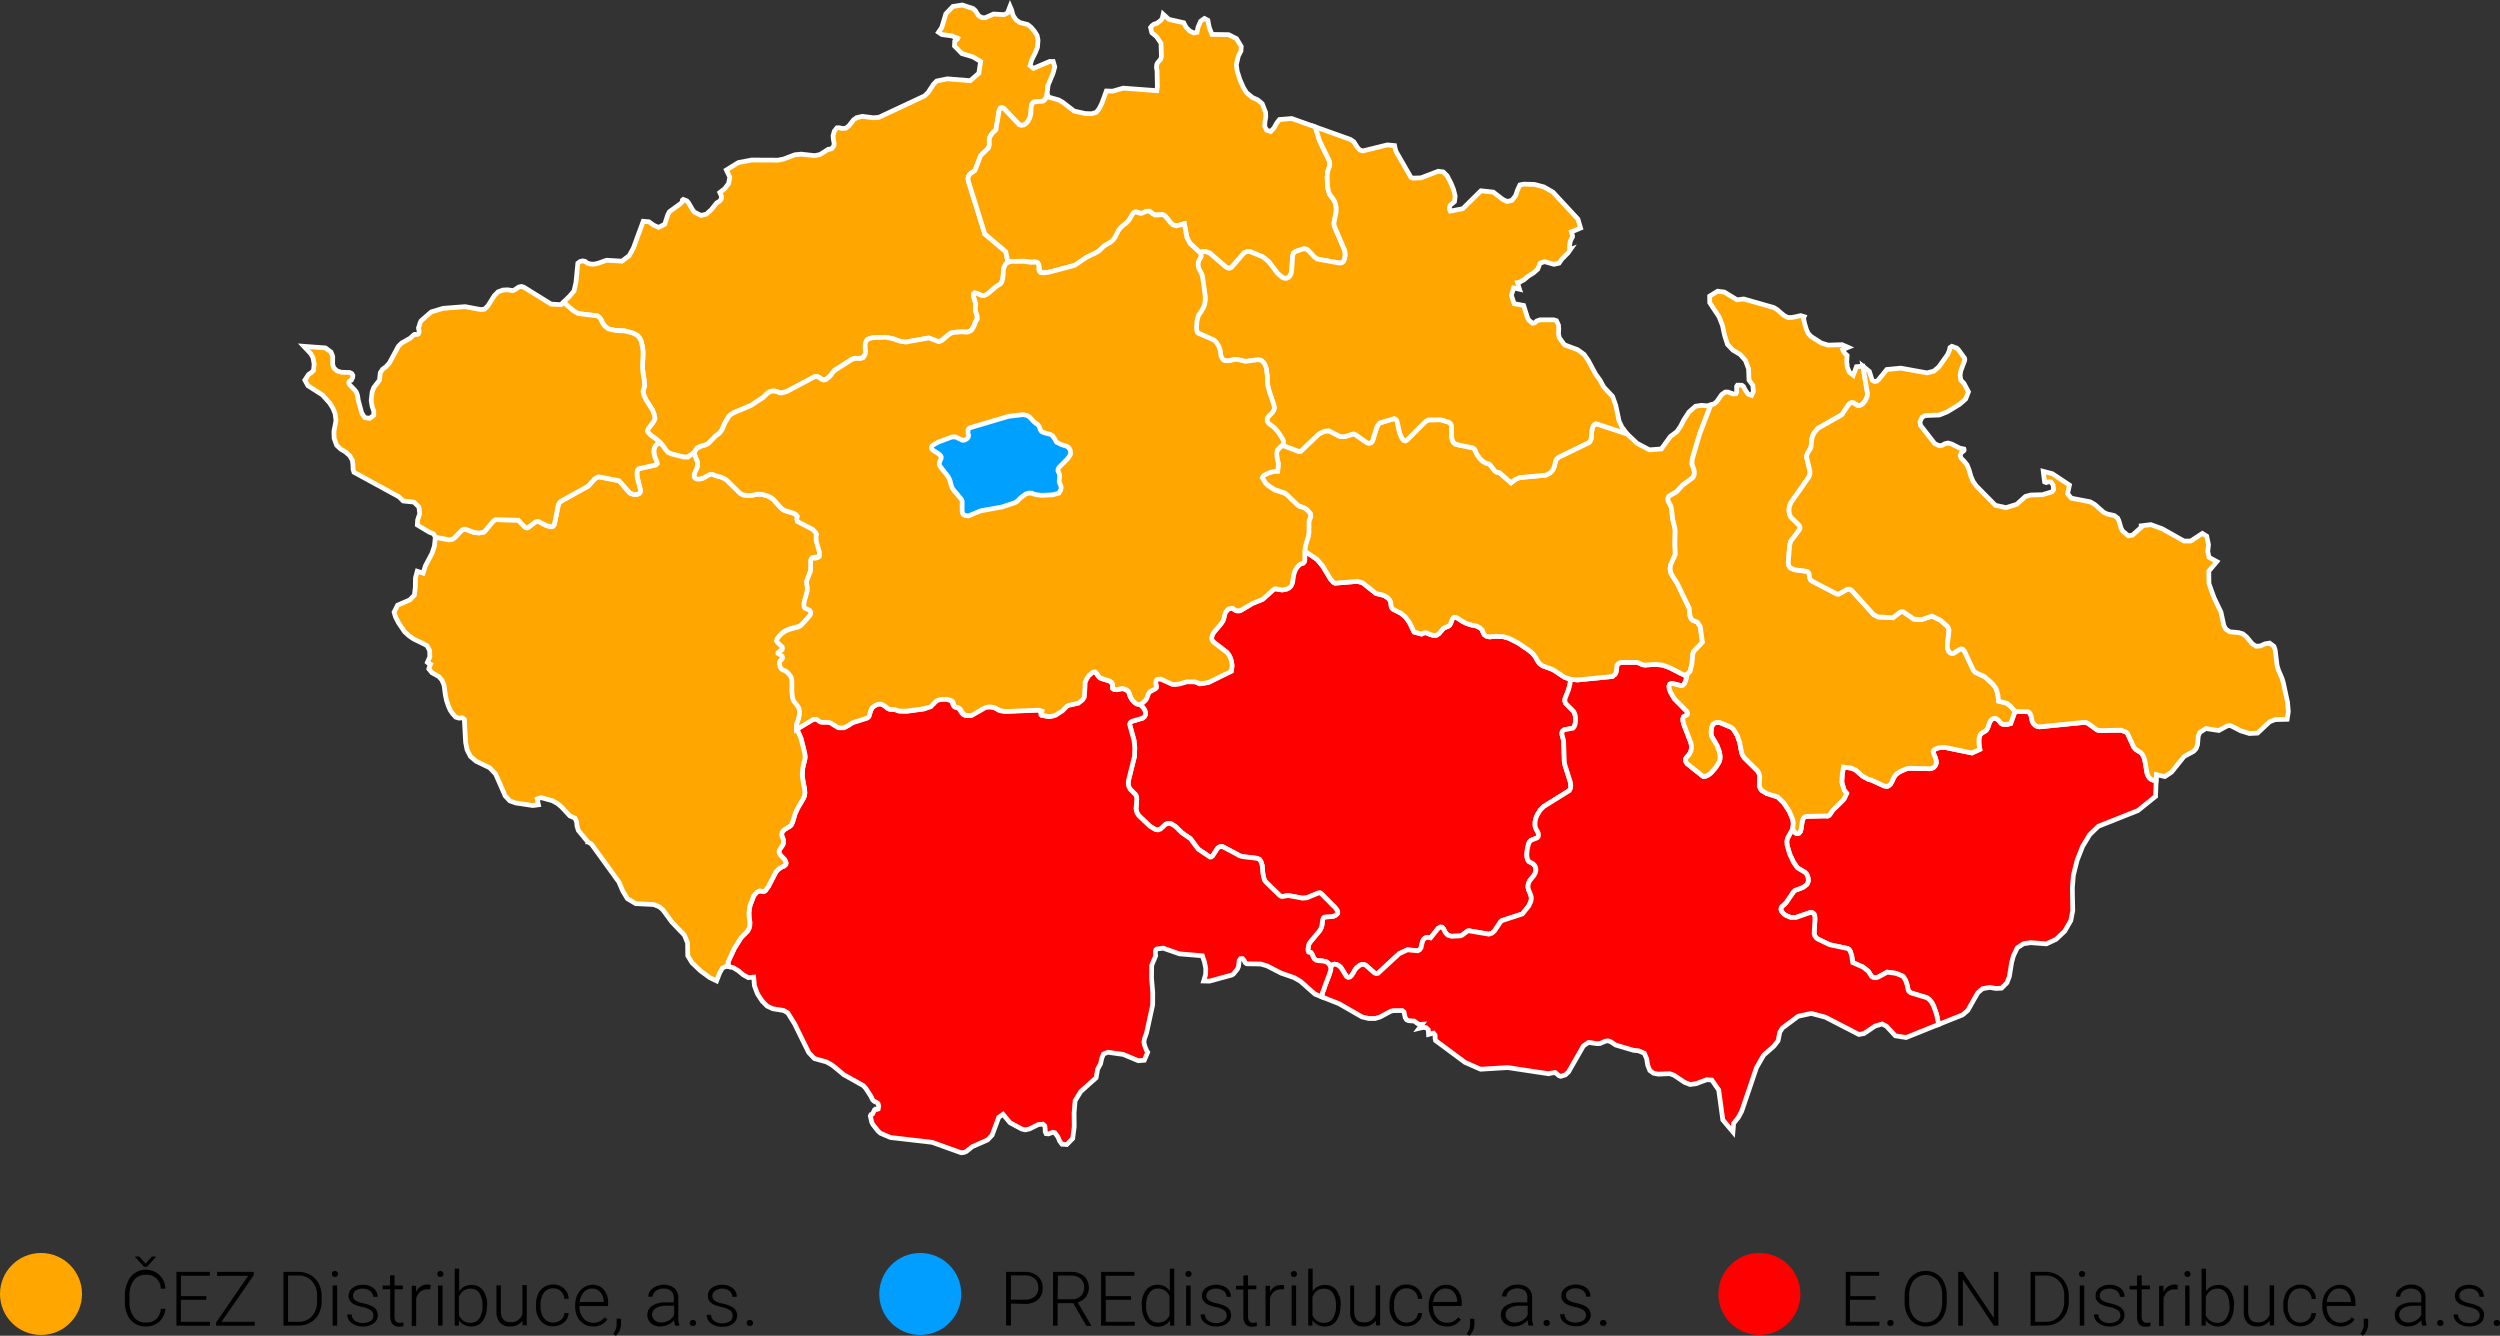
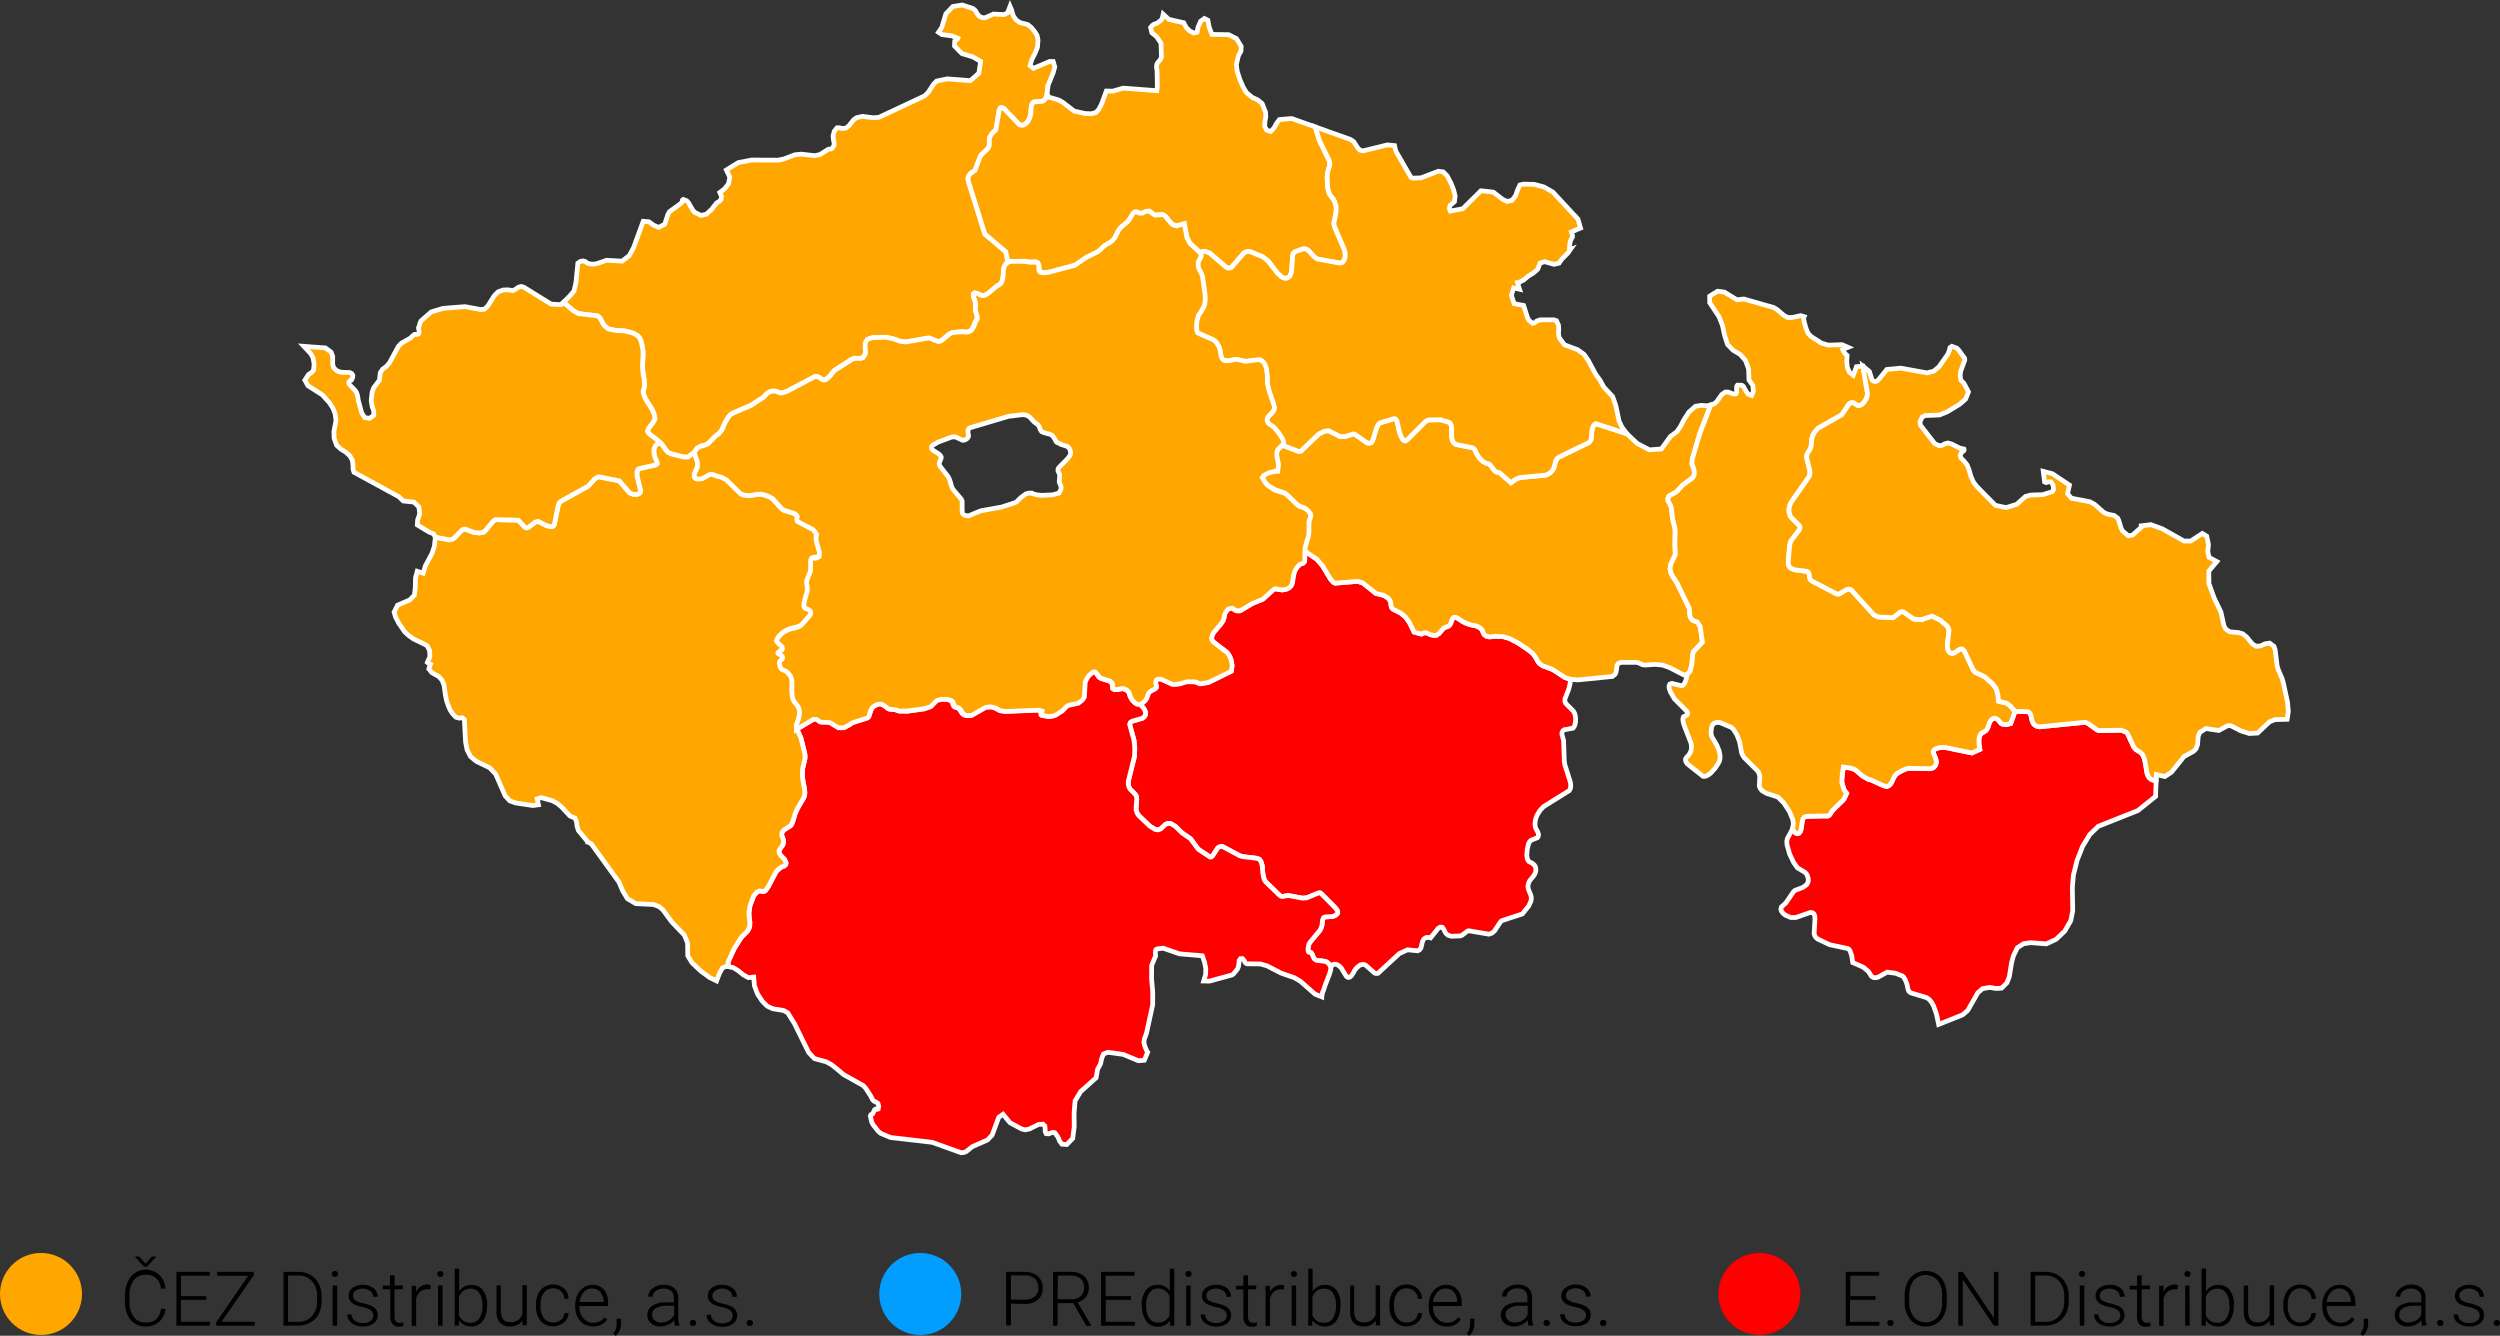
<svg xmlns="http://www.w3.org/2000/svg" viewBox="0 0 395.08 211.09">
  <rect x="0" y="0" width="395.08" height="211.09" fill="#333333" stroke="none" />
  <defs>
    <style>
      .cls-1, .cls-6 {
        fill: #fe0000;
      }

      .cls-1, .cls-2 {
        stroke: #fff;
        stroke-miterlimit: 10;
        stroke-width: 0.75px;
      }

      .cls-1, .cls-2, .cls-3 {
        fill-rule: evenodd;
      }

      .cls-2, .cls-4 {
        fill: #ffa600;
      }

      .cls-3 {
        fill: #00a0ff;
      }

      .cls-5 {
        fill: #019dff;
      }
    </style>
  </defs>
  <g id="Vrstva_2" data-name="Vrstva 2">
    <g id="Vrstva_1-2" data-name="Vrstva 1">
      <polygon id="Zlín" class="cls-1" points="322.31 114.86 329.54 114.14 329.98 114.32 331.38 115.33 331.69 115.45 335.21 115.39 336.01 115.7 336.24 115.96 337.21 118.07 337.52 118.43 338.32 118.94 338.61 119.28 338.81 119.69 338.95 120.15 339.31 122.23 339.48 122.66 339.71 122.97 339.96 123.17 340.23 123.28 340.74 123.29 340.65 125.85 339.56 126.73 337.85 128.1 331.6 130.58 330.24 131.9 329.12 133.75 328.25 135.95 327.66 138.31 327.5 140.25 327.5 140.68 327.56 143.9 327.25 145.48 326.29 147.15 324.93 148.44 323.39 149.16 320.9 148.97 319.78 149.14 318.8 149.78 318.19 151.04 317.9 152.1 317.54 154.33 317.16 155.31 316.31 156.16 315.42 156.21 314.45 156.04 313.31 156.24 312.56 156.88 310.96 159.69 310.14 160.38 306.37 161.89 306.03 160.27 305.58 159 305.28 158.43 304.92 157.98 304.48 157.66 301.96 156.9 301.67 156.68 301.53 156.36 301.38 155.62 301.15 154.95 300.85 154.43 300.67 154.25 299.61 153.82 298.24 153.63 296.76 154.44 296.4 154.51 296.06 154.48 295.76 154.3 295.26 153.51 294.43 152.83 292.79 152.12 292.64 151.09 292.4 150.33 292.22 150.05 292 149.9 289.13 149.29 287.23 148.38 286.97 148.15 286.79 147.88 286.69 147.5 286.82 145.26 286.79 144.77 286.66 144.41 286.39 144.23 286.05 144.21 283.78 145 282.98 144.99 282.13 144.62 281.78 144.33 281.53 144.01 281.43 143.68 281.51 143.34 282.22 142.69 283.42 140.94 283.65 140.72 284.91 140.24 285.49 139.82 285.68 139.53 285.77 139.18 285.74 138.76 285.62 138.37 285.46 138.08 285.26 137.87 284.05 137.14 283.45 136.29 282.82 134.96 282.41 133.54 282.37 132.94 282.48 132.47 283.24 131.07 283.29 130.91 283.33 131.03 283.54 131.4 283.69 131.58 283.87 131.7 284.07 131.74 284.31 131.66 284.5 131.43 284.62 131.07 284.82 129.74 284.95 129.37 285.16 129.11 285.48 129.01 288.5 128.94 288.69 128.97 288.84 128.96 289.05 128.86 289.2 128.69 289.42 128.33 289.67 128 291.26 126.45 291.42 126.25 291.83 125.37 291.43 124.86 291.06 123.63 291.13 122.39 291.32 121.22 292.19 121.34 292.48 121.37 293.19 121.64 294.34 122.64 295.32 123.19 295.73 123.27 297.72 124.19 298.2 124.28 298.47 124.18 298.76 123.92 298.99 123.52 299.2 123.04 299.43 122.64 299.62 122.39 299.86 122.19 300.46 121.84 301.26 121.5 301.62 121.41 304.93 121.48 305.26 121.43 305.54 121.31 305.74 121.11 305.89 120.89 305.99 120.59 305.99 120.26 305.87 119.8 305.57 119.07 305.5 118.77 305.59 118.56 305.76 118.41 306.32 118.19 306.85 118.12 307.55 118.15 311.63 118.99 312.88 118.42 312.75 117.64 312.73 116.93 312.78 116.57 312.88 116.24 313.02 116 313.19 115.84 313.77 115.51 313.95 115.33 314.12 115.04 314.42 114.16 314.61 113.84 314.83 113.62 315.07 113.52 315.32 113.52 315.56 113.61 315.8 113.8 316.23 114.31 316.5 114.45 317.07 114.51 317.75 114.34 318.44 112.43 320.49 112.47 320.67 112.58 320.83 112.78 320.96 113.08 321.16 113.98 321.34 114.34 321.6 114.61 321.92 114.78 322.31 114.86" />
      <polygon id="Vysočina" class="cls-1" points="210.99 92.16 214.53 91.87 215.34 92.1 217.46 93.79 218.7 94.09 219.34 94.5 219.59 94.78 219.76 95.12 219.86 95.85 219.97 96.1 220.15 96.28 221.35 96.88 222.11 97.5 222.74 98.37 223.47 99.88 224.65 100.2 224.98 100.03 225.38 99.99 226.01 100.27 226.53 100.41 226.96 100.41 227.41 100.12 228.12 99.29 228.35 99.16 228.87 98.97 229.08 98.81 229.25 98.52 229.47 97.93 229.58 97.74 229.77 97.56 230.05 97.56 230.37 97.7 231.02 98.15 231.64 98.47 232.33 98.72 233.4 98.95 233.92 99.24 234.25 99.58 234.38 99.96 234.54 100.28 234.88 100.53 235.39 100.65 236.39 100.55 237.58 100.61 238.52 100.89 239.88 101.59 241.63 102.77 242.23 103.29 242.65 103.82 242.94 104.36 243.27 104.84 243.76 105.2 245.4 105.81 247.3 107.06 248.2 107.35 248.1 108.15 247.88 108.99 247.31 110.44 247.3 110.82 247.42 111.14 248.69 112.43 248.86 112.78 248.96 113.2 249 113.65 248.98 114.1 248.9 114.51 248.77 114.84 248.58 115.07 247.19 115.33 246.98 115.49 246.85 115.73 246.84 116.07 247.1 117.04 247.21 120.35 247.3 120.87 248.18 123.65 248.23 124.15 248.18 124.59 248 124.94 243.95 127.46 243.37 128.06 242.88 128.87 242.71 129.33 242.6 129.82 242.58 130.28 242.61 130.62 242.69 130.89 243.02 131.5 243.1 131.72 243.13 131.99 243.07 132.24 242.93 132.4 241.95 132.79 241.73 133.01 241.56 133.35 241.35 134.23 241.28 135.14 241.33 135.55 241.44 135.9 241.63 136.16 242.21 136.46 242.45 136.67 242.62 136.93 242.71 137.24 242.72 137.59 242.62 137.96 242.41 138.36 241.76 139.15 241.57 139.53 241.48 139.88 241.47 140.21 241.54 140.54 241.91 141.46 241.99 141.78 241.99 142.11 241.92 142.46 241.59 143.17 240.58 144.43 237.32 145.5 237.13 145.68 236.17 147.13 235.78 147.46 235.3 147.63 232.1 147.09 231.9 147.15 231.07 147.78 230.78 147.9 229.39 147.96 228.84 147.8 228.6 147.6 228.37 147.3 228.17 146.86 227.93 146.54 227.62 146.51 227.28 146.7 226.08 148.21 225.89 148.15 225.45 148.15 225.21 148.24 224.98 148.44 224.8 148.78 224.56 149.79 224.34 150.1 224.04 150.26 222.43 150.1 221.12 150.71 217.77 153.81 217.48 153.85 217.21 153.76 215.82 152.53 215.5 152.41 215.18 152.43 214.89 152.54 214.4 152.94 214.08 153.33 213.93 153.65 213.56 154.21 213.32 154.41 213.05 154.47 212.78 154.31 211.91 152.9 211.57 152.6 211.23 152.42 210.91 152.37 210.64 152.44 210.43 152.64 210.3 152.97 210.25 152.71 210.02 152.34 209.81 152.14 209.59 151.99 209.05 151.87 208.32 151.81 207.99 151.74 207.71 151.54 207.53 151.22 207.33 150.73 207.19 150.55 207.03 150.49 206.88 150.49 206.8 150.46 206.73 150.27 206.7 149.98 206.8 149.4 206.88 149.13 207.08 148.84 208.59 147.02 208.82 146.54 208.92 146.19 208.97 145.68 209.02 145.36 209.13 145.07 209.25 144.95 209.5 144.9 210.52 144.84 210.84 144.75 211.07 144.63 211.27 144.47 211.39 144.3 211.4 144.11 211.31 143.85 211.01 143.45 208.81 141.24 208.64 141.12 208.48 141.11 208.29 141.15 206.49 141.89 205.83 141.94 203.64 141.53 203.43 141.54 202.65 141.68 202.44 141.63 202.26 141.53 200.06 139.4 199.83 139.09 199.68 138.6 199.56 137.96 199.47 136.79 199.28 136.18 199.03 135.8 198.63 135.64 196.37 135.37 195.84 135.22 195.65 135.09 193.21 133.79 192.92 133.78 192.66 133.86 192.43 134.03 191.62 135.28 191.42 135.43 191.22 135.44 189.36 134.2 188.13 132.54 186.8 131.63 185.76 130.6 185.02 130.16 184.62 130.12 184.21 130.26 183.41 131.01 183 131.15 182.58 131.09 181.7 130.55 179.96 128.89 179.71 128.51 179.58 128.15 179.53 127.79 179.64 126.3 179.61 125.95 179.52 125.7 179.39 125.51 178.63 124.75 178.42 124.4 178.3 123.96 178.31 123.44 179.29 119.51 179.33 118.17 179.21 116.99 178.51 114.46 178.63 114.17 178.9 113.98 180.54 113.5 180.86 113.25 181.02 112.93 181.03 112.58 180.91 112.24 180.72 111.92 180.06 111.2 180.43 111.04 180.97 110.54 181.18 110.19 181.31 109.85 181.38 109.61 181.53 109.33 181.66 109.19 182.55 108.7 182.68 108.55 182.72 108.35 182.62 107.92 182.59 107.75 182.61 107.56 182.69 107.39 182.82 107.27 183.04 107.22 183.42 107.24 185.25 108.07 185.76 108.09 186.39 108.01 187.49 107.69 188.83 107.72 189.6 108.04 190.93 107.83 194.56 106.05 194.68 105.17 194.56 104.37 194.32 103.73 194.08 103.34 193.82 103.03 191.73 101.44 191.51 101.14 191.43 100.83 191.57 100.3 191.79 99.9 192.85 98.66 193.24 98.09 193.35 97.8 193.42 97.51 193.48 97.19 193.58 96.88 193.73 96.63 193.93 96.38 194.12 96.2 194.18 96.17 194.5 96.07 194.64 96.08 194.75 96.12 194.92 96.25 195.32 96.5 195.58 96.55 195.79 96.55 195.96 96.51 197.86 95.36 199.47 94.71 201.13 93.21 201.41 93.05 201.58 93.05 201.83 93.12 202.59 93.23 203.22 93.11 203.62 92.92 203.88 92.67 204.06 92.4 204.16 92.09 204.34 90.92 204.42 90.61 204.51 90.32 204.59 90.15 204.73 89.89 204.9 89.64 205.24 89.27 205.39 89.16 205.88 88.99 206.05 88.79 206.11 88.42 206.1 87.65 206.13 87.04 208.14 88.4 209.04 89.47 210.23 91.46 210.72 92.02 210.99 92.16" />
      <polygon id="Ústí_nad_Labem" data-name="Ústí nad Labem" class="cls-2" points="155.71 2.8 157.01 2.22 158.69 2.31 159.22 2.04 159.62 1 159.89 1.63 159.99 2.08 160.15 2.53 160.58 3.15 161.16 3.56 162.41 3.88 162.98 4.34 163.54 5.03 163.9 5.62 164.04 6.35 163.95 7.48 163.59 8.38 163.04 9.46 162.78 10.37 163.32 10.8 165.88 9.71 166.44 9.72 166.69 10.57 166.42 11.56 165.64 13.44 165.47 14.78 165.45 14.98 165.32 15.41 165.19 15.65 165.03 15.85 164.8 15.99 163.4 16.12 163.21 16.27 163.06 16.52 162.97 16.91 162.89 18.06 162.74 18.62 162.5 19.1 162.2 19.48 161.86 19.72 161.47 19.81 161.08 19.71 158.66 17.16 158.33 17 158.07 17.08 157.9 17.45 157.38 20.52 156.79 21.08 156.59 21.37 156.42 21.7 156.33 22.08 156.35 22.86 156.29 23.18 156.16 23.44 155.12 24.44 154.92 24.71 154.07 26.95 153.42 27.37 153.21 27.61 153.04 27.89 152.97 28.23 153.03 28.63 155.64 36.98 158.94 39.77 159.3 41.47 158.99 41.69 158.81 41.96 158.68 42.24 158.61 42.5 158.56 42.84 158.56 43.29 158.5 43.9 158.34 44.47 158.27 44.66 158.2 44.8 157.91 45.02 157.53 45.23 156.18 46.38 155.78 46.62 155.5 46.74 155.26 46.72 155.01 46.65 154.4 46.36 154.03 46.3 153.85 46.44 153.81 46.73 153.88 47.03 154.09 47.69 154.16 47.97 154.18 48.26 154.13 48.73 154.13 48.99 154.18 49.23 154.36 49.75 154.42 50 154.42 50.27 154.38 50.45 154.16 50.8 154.08 50.97 153.98 51.27 153.82 51.65 153.45 52.21 153.08 52.41 152.72 52.49 151.91 52.43 150.6 52.54 150.24 52.65 149.85 52.91 148.85 53.76 148.51 53.93 148.28 53.99 146.76 53.41 143.11 54.05 142.17 53.93 141.08 53.53 139.95 53.3 138.01 53.36 137.45 53.5 137.09 53.67 136.9 53.99 136.79 54.31 136.74 54.72 136.73 55.03 136.79 55.5 136.78 55.75 136.68 56.02 136.41 56.45 136.05 56.6 135.66 56.64 135.03 56.6 134.59 56.78 131.84 58.54 131.56 58.86 131.27 59.27 131.01 59.55 130.49 59.96 130.17 60.02 129.81 59.88 129.51 59.66 129.14 59.49 128.74 59.52 124.32 61.87 123.51 62.09 123.28 62.09 123.08 62.03 122.8 61.88 122.51 61.81 122 61.8 121.6 61.93 121.27 62.14 121.11 62.28 120.67 62.74 118.69 64.06 115.97 65.21 115.43 65.53 115.17 65.82 114.56 66.83 114.11 67.91 113.66 68.48 113.13 68.86 111.94 70.07 111.48 70.31 110.76 70.51 110.17 70.82 109.69 71.52 108.7 72.24 108.06 72.24 105.98 71.7 105.55 71.48 105.26 71.16 104.75 70.45 104.32 69.96 103.78 69.46 102.81 68.75 102.46 68.39 102.32 68.15 102.4 67.86 102.48 67.69 103.16 66.8 103.34 66.5 103.5 66.17 103.4 65.56 103.09 64.76 102.11 63.22 101.76 62.47 101.61 61.88 101.72 61.53 101.81 61.17 101.85 60.78 101.8 60.02 101.63 59.08 101.55 58.21 101.54 57.71 101.62 56.11 101.61 55.49 101.53 54.85 101.3 53.87 101.06 53.4 100.77 53.05 100.05 52.65 98.74 52.3 97.33 52.23 96.17 51.99 95.58 51.54 95.25 51.08 94.94 50.45 94.7 50.13 94.42 49.92 91.39 49.56 90.6 49.1 89.05 47.77 90.06 46.76 90.72 45.97 91.02 44.62 91.32 41.59 91.7 41.32 92.09 41.23 92.47 41.31 92.83 41.59 93.24 41.71 93.67 41.75 94.11 41.71 94.53 41.59 94.54 41.59 94.55 41.59 95.86 41.13 98.3 41.27 99.44 40.4 100.11 39.17 101.65 34.97 102.55 35.05 103.3 35.59 104.08 35.94 105.05 35.43 105.54 33.92 105.8 33.45 107.54 32.19 107.82 31.89 107.85 31.62 107.98 31.52 108.54 31.74 108.79 32.02 109.44 33.14 109.75 33.53 110.79 34.05 111.65 33.83 112.44 33.1 113.24 32.08 113.7 31.81 113.98 31.46 114.02 31.01 113.75 30.42 114.53 29.82 115.14 29.01 115.33 28 114.79 26.86 116.69 25.69 118.79 25.29 122.96 25.31 123.85 25.13 125.62 24.46 126.62 24.36 128.75 24.6 129.58 24.43 130.92 23.58 131.21 23.57 131.47 23.47 131.79 23.01 131.82 22.62 131.71 22.09 131.65 21.46 131.84 20.74 132.27 20.2 132.66 20.19 133.12 20.32 133.7 20.24 134.17 19.87 134.88 18.95 135.38 18.59 136.29 18.39 137.99 18.61 138.88 18.55 146.11 15.16 146.67 14.62 147.52 13.32 148.02 12.81 149.69 12.46 153.33 12.75 154.69 11.57 154.97 9.71 153.73 8.98 152.02 8.47 150.84 7.27 150.88 6.49 151.27 6.21 151.35 6.05 150.42 5.67 148.85 5.46 148.31 5.1 148.83 4.34 149.48 2.18 150.59 1.02 152.07 0.79 153.79 1.36 154.15 1.69 154.39 2.1 154.69 2.51 155.19 2.79 155.71 2.8" />
-       <polygon id="South_Moravia" data-name="South Moravia" class="cls-1" points="266.63 106.57 266.44 107.45 266.22 108 265.97 108.28 265.69 108.36 264.22 108 263.89 108.11 263.76 108.4 263.8 108.82 263.97 109.33 264.6 110.42 266.58 112.42 266.69 112.66 266.69 112.85 266.57 113.01 266.05 113.27 265.95 113.57 265.97 113.98 266.09 114.47 267.24 117.46 267.3 117.88 267.3 118.27 267.23 118.64 267.08 118.99 266.87 119.33 266.56 119.64 266.36 119.97 266.4 120.32 266.62 120.69 269.15 122.69 269.54 122.67 269.95 122.48 270.36 122.17 271.11 121.32 271.65 120.46 271.79 120.05 271.83 119.61 271.78 119.14 271.67 118.67 271.34 117.82 270.5 116.38 270.43 116.13 270.39 115.82 270.48 114.95 270.65 114.52 270.95 114.26 271.34 114.16 271.8 114.19 273.61 114.95 273.94 115.25 274.51 116.17 274.92 117.27 275.23 118.96 275.39 119.33 275.62 119.71 277.78 121.85 277.93 122.12 278.04 122.43 278.1 122.79 278.03 124.21 278.18 124.61 278.44 124.94 279.21 125.4 280.95 125.95 281.89 126.88 282.76 128.19 283.31 129.5 283.39 130.03 283.38 130.44 283.32 130.78 283.29 130.91 283.24 131.07 282.48 132.47 282.37 132.94 282.41 133.54 282.82 134.96 283.45 136.29 284.05 137.14 285.26 137.87 285.46 138.08 285.62 138.37 285.74 138.76 285.77 139.18 285.68 139.53 285.49 139.82 284.91 140.24 283.65 140.72 283.42 140.94 282.22 142.69 281.51 143.34 281.43 143.68 281.53 144.01 281.78 144.33 282.13 144.62 282.98 144.99 283.78 145 286.05 144.21 286.39 144.23 286.66 144.41 286.79 144.77 286.82 145.26 286.69 147.5 286.79 147.88 286.97 148.15 287.23 148.38 289.13 149.29 292 149.9 292.22 150.05 292.4 150.33 292.64 151.09 292.79 152.12 294.43 152.83 295.26 153.51 295.76 154.3 296.06 154.48 296.4 154.51 296.76 154.44 298.24 153.63 299.61 153.82 300.67 154.25 300.85 154.43 301.15 154.95 301.38 155.62 301.53 156.36 301.67 156.68 301.96 156.9 304.48 157.66 304.92 157.98 305.28 158.43 305.58 159 306.03 160.27 306.37 161.89 301.23 163.96 299.53 163.69 298.11 162.16 297.43 161.82 296.33 162.15 295.48 162.72 294.58 163.33 293.77 163.48 288.48 160.75 286.25 160.15 284.17 160.6 281.68 162.46 281.26 163.12 280.99 164.47 280.32 165.34 278.72 166.74 277.58 168.72 275.24 175.62 274.7 176.61 273.97 177.52 273.86 178.88 272.26 176.98 271.61 172.25 270.52 170.68 269.75 170.62 267.97 171.27 267.08 171.38 266.23 171.05 264.55 169.92 263.84 169.67 262.07 169.75 261.33 169.61 260.73 169.18 260.39 168.33 260.22 167.3 259.85 166.44 258.97 166.07 258.11 165.97 255.34 165.15 254.55 164.63 254.12 164.48 253.69 164.54 252.85 164.91 252.38 164.93 251.04 164.73 250.23 165.28 247.88 169.39 247.37 169.87 246.64 170.09 246.38 170 245.77 169.49 244.81 169.64 244.75 169.69 238.27 168.71 233.98 168.97 231.52 167.89 226.86 164.43 226.79 164.07 226.79 163.57 226.55 163.27 225.76 163.47 225.71 162.72 225.37 162.4 224.84 162.37 224.26 162.51 224.74 161.87 224.35 161.9 224 161.74 223.49 161.36 222.61 161.3 222.29 161.16 222.06 160.79 221.87 159.91 221.6 159.7 220.19 159.71 219.78 159.81 218.13 160.7 217.35 160.95 216.28 160.95 215.24 160.7 211.64 158.63 208.88 157.53 208.88 157.51 209 156.84 209.19 156.41 209.37 155.83 210.07 154.01 210.3 153.26 210.3 152.97 210.43 152.64 210.64 152.44 210.91 152.37 211.23 152.42 211.57 152.6 211.91 152.9 212.78 154.31 213.05 154.47 213.32 154.41 213.56 154.21 213.93 153.65 214.08 153.33 214.4 152.94 214.89 152.54 215.18 152.43 215.5 152.41 215.82 152.53 217.21 153.76 217.48 153.85 217.77 153.81 221.12 150.71 222.43 150.1 224.04 150.26 224.34 150.1 224.56 149.79 224.8 148.78 224.98 148.44 225.21 148.24 225.45 148.15 225.89 148.15 226.08 148.21 227.28 146.7 227.62 146.51 227.93 146.54 228.17 146.86 228.37 147.3 228.6 147.6 228.84 147.8 229.39 147.96 230.78 147.9 231.07 147.78 231.9 147.15 232.1 147.09 235.3 147.63 235.78 147.46 236.17 147.13 237.13 145.68 237.32 145.5 240.58 144.43 241.59 143.17 241.92 142.46 241.99 142.11 241.99 141.78 241.91 141.46 241.54 140.54 241.47 140.21 241.48 139.88 241.57 139.53 241.76 139.15 242.41 138.36 242.62 137.96 242.72 137.59 242.71 137.24 242.62 136.93 242.45 136.67 242.21 136.46 241.63 136.16 241.44 135.9 241.33 135.55 241.28 135.14 241.35 134.23 241.56 133.35 241.73 133.01 241.95 132.79 242.93 132.4 243.07 132.24 243.13 131.99 243.1 131.72 243.02 131.5 242.69 130.89 242.61 130.62 242.58 130.28 242.6 129.82 242.71 129.33 242.88 128.87 243.37 128.06 243.95 127.46 248 124.94 248.18 124.59 248.23 124.15 248.18 123.65 247.3 120.87 247.21 120.35 247.1 117.04 246.84 116.07 246.85 115.73 246.98 115.49 247.19 115.33 248.58 115.07 248.77 114.84 248.9 114.51 248.98 114.1 249 113.65 248.96 113.2 248.86 112.78 248.69 112.43 247.42 111.14 247.3 110.82 247.31 110.44 247.88 108.99 248.1 108.15 248.2 107.35 249.32 107.45 254.82 106.9 255.23 106.56 255.38 106.26 255.47 105.78 255.52 105.17 255.76 104.85 256.16 104.68 258.64 104.67 258.99 104.77 259.57 105.05 259.99 105.1 261.56 104.99 262.71 105.1 263.8 105.48 266.13 106.68 266.63 106.57" />
      <polygon id="South_Bohemia" data-name="South Bohemia" class="cls-1" points="176.53 109 177.42 108.83 177.98 109.04 178.29 109.24 178.4 109.48 178.54 109.94 178.69 110.26 178.88 110.56 179.12 110.83 179.33 111.02 179.54 111.16 179.76 111.24 180.06 111.2 180.72 111.92 180.91 112.24 181.03 112.58 181.02 112.93 180.86 113.25 180.54 113.5 178.9 113.98 178.63 114.17 178.51 114.46 179.21 116.99 179.33 118.17 179.29 119.51 178.31 123.44 178.3 123.96 178.42 124.4 178.63 124.75 179.39 125.51 179.52 125.7 179.61 125.95 179.64 126.3 179.53 127.79 179.58 128.15 179.71 128.51 179.96 128.89 181.7 130.55 182.58 131.09 183 131.15 183.41 131.01 184.21 130.26 184.62 130.12 185.02 130.16 185.76 130.6 186.8 131.63 188.13 132.54 189.36 134.2 191.22 135.44 191.42 135.43 191.62 135.28 192.43 134.03 192.66 133.86 192.92 133.78 193.21 133.79 195.65 135.09 195.84 135.22 196.37 135.37 198.63 135.64 199.03 135.8 199.28 136.18 199.47 136.79 199.56 137.96 199.68 138.6 199.83 139.09 200.06 139.4 202.26 141.53 202.44 141.63 202.65 141.68 203.43 141.54 203.64 141.53 205.83 141.94 206.49 141.89 208.29 141.15 208.48 141.11 208.64 141.12 208.81 141.24 211.01 143.45 211.31 143.85 211.4 144.11 211.39 144.3 211.27 144.47 211.07 144.63 210.84 144.75 210.52 144.84 209.5 144.9 209.25 144.95 209.13 145.07 209.02 145.36 208.97 145.68 208.92 146.19 208.82 146.54 208.59 147.02 207.08 148.84 206.88 149.13 206.8 149.4 206.7 149.98 206.73 150.27 206.8 150.46 206.88 150.49 207.03 150.49 207.19 150.55 207.33 150.73 207.53 151.22 207.71 151.54 207.99 151.74 208.32 151.81 209.05 151.87 209.59 151.99 209.81 152.14 210.02 152.34 210.25 152.71 210.3 152.97 210.3 153.26 210.07 154.01 209.37 155.83 209.19 156.41 209 156.84 208.88 157.51 208.88 157.53 208.88 157.53 207.82 157.11 205.53 155.09 204.53 154.5 202.47 153.79 200.24 152.64 199.2 152.34 197.03 152.31 196.8 152.15 196.61 151.79 196.37 151.49 196.02 151.5 195.83 151.79 195.72 152.75 195.56 153.13 194.92 153.92 194.68 154.08 191.14 155.05 190.22 155.03 190.53 154 190.55 153.03 190.35 152.05 190.01 151.04 186.4 150.74 183.82 149.84 182.81 149.97 182.66 150.09 182.59 150.33 182.59 150.66 182.63 151.05 182 152.57 181.98 154.61 182.17 156.81 182.16 158.79 181.18 163.28 180.85 164.18 180.77 164.68 180.86 165.13 181.06 165.7 181.27 166.16 181.37 166.29 180.84 167.55 179.9 167.63 177.5 166.63 175.08 166.29 174.38 166.57 174.11 167.25 173.92 168.12 173.46 168.95 173.22 170.32 170.78 172.51 169.9 173.96 169.74 175.89 169.76 178.07 169.52 179.92 169.31 180.13 168.59 180.87 167.83 180.82 167.47 180.35 167.19 179.68 166.7 179.01 166.39 178.94 165.68 179.19 165.32 179.15 165.18 178.85 165.17 178.38 165.11 177.92 164.82 177.65 164.1 177.71 162.71 178.4 162.02 178.55 161.47 178.42 159.62 177.43 158.51 176.09 157.83 176.57 156.79 179.38 156.06 180.15 153.65 181.21 152.71 181.97 152.35 182.12 151.9 182.17 147.3 180.52 140.73 179.76 139.15 179.09 138.76 178.74 137.96 177.72 137.76 177.33 137.54 176.36 137.63 176.15 137.89 176.05 138.21 175.38 138.34 175.28 138.57 175.32 138.78 175.26 138.87 174.81 138.75 174.38 138.47 174.18 138.15 174.04 137.91 173.82 137.62 173.23 136.84 172.02 136.44 171.57 133.32 169.82 132.3 168.96 131.46 168.29 130.57 167.8 128.71 167.29 127.8 166.33 125.56 161.78 124.49 160.06 123.83 159.69 122.11 159.41 121.23 158.99 120.44 158.19 119.71 157.07 119.22 155.76 119.11 154.41 118.26 154.5 117.47 154.06 116.68 153.41 115.87 152.91 115.1 152.74 115.1 152.72 115.05 152.05 116.05 149.86 117.13 148.15 118.13 147.14 118.35 146.76 118.48 146.34 118.5 145.72 118.45 145.36 118.38 144.94 118.36 144.16 118.52 143.12 119.12 141.55 119.61 140.99 120.04 140.78 120.6 140.89 120.8 140.85 120.98 140.72 121.43 140.09 122.65 137.74 123.07 137.32 123.55 137 123.93 136.86 124.18 136.62 124.22 136.35 124.01 135.85 123.36 135.17 123.18 134.9 123.11 134.65 123.14 134.37 123.31 134.09 123.6 133.69 123.75 133.42 123.81 133.14 123.81 132.74 123.55 132.05 123.53 131.82 123.59 131.53 123.81 131.25 124 131.07 124.81 130.58 125.03 130.39 125.19 130.07 125.37 129.56 125.63 128.65 126.05 127.72 126.94 126.2 127.14 125.75 127.19 125.27 127.14 124.65 126.89 123.38 126.78 122.48 126.86 121.36 127.19 120 127.23 119.64 127.17 119.02 126.58 116.67 125.92 115.18 128.61 113.57 128.88 113.54 129.09 113.59 129.63 113.98 129.89 114.06 130.86 114.1 131.17 114.17 131.43 114.27 131.69 114.46 132.53 114.96 132.92 115 133.41 114.95 134.24 114.51 134.49 114.31 134.84 114.13 137.08 113.42 137.23 113.3 137.34 113.16 137.59 112.32 137.82 111.83 138.12 111.57 138.64 111.28 138.97 111.22 139.32 111.27 139.79 111.53 140.36 111.98 140.63 112.08 141.49 112.14 142.09 112.36 143.32 112.41 146.03 112.04 146.95 111.66 147.79 110.8 147.98 110.67 148.2 110.59 148.76 110.49 149.5 110.49 150.05 110.64 150.3 110.77 150.45 110.94 150.62 111.41 150.72 111.6 150.82 111.71 150.95 111.76 151.13 111.79 151.35 111.88 151.51 112 151.71 112.23 151.8 112.4 152.02 112.73 152.13 112.83 152.24 112.92 152.38 113 152.59 113.07 152.94 113.1 153.41 113.05 155.59 111.8 155.97 111.72 156.54 111.69 157.16 111.85 157.94 112.28 158.81 112.4 163.96 112.19 164.53 112.34 164.48 112.56 164.47 112.76 164.49 112.95 164.57 113.03 165.67 113.21 166.17 113.14 166.67 112.99 167.78 112.28 168.46 111.57 168.77 111.42 170.28 111.09 170.93 110.57 171.22 110.12 171.34 108.21 171.37 107.98 171.41 107.78 171.7 107.18 171.89 106.89 172.03 106.71 172.6 106.22 172.82 106.14 173 106.18 173.26 106.45 173.59 106.91 173.74 107.07 173.99 107.22 175.36 107.64 175.61 107.86 175.77 108.14 175.8 108.33 175.82 108.8 176.06 108.95 176.53 109" />
-       <polygon id="Prague" class="cls-3" points="164.53 78.29 163.73 78.2 163.07 78.03 162.94 77.94 162.84 77.9 162.72 77.89 162.41 77.93 161.96 78.07 161.21 78.63 160.53 79.29 160.25 79.45 158.17 80.13 154.84 80.73 152.9 81.54 152.39 81.45 152.23 81.39 152.11 81.29 152.03 81.21 151.97 81.09 151.92 80.67 151.95 80.18 151.98 79.95 152.01 79.44 151.96 79.18 151.84 78.9 150.59 77.42 150.47 77.25 150.37 77.06 150.27 76.81 150.03 75.93 149.82 75.46 149.69 75.25 148.55 73.79 148.41 73.57 148.35 73.41 148.35 73.21 148.4 73.03 148.46 72.84 148.59 72.55 148.65 72.37 148.67 72.2 148.6 72.06 148.48 71.92 148.21 71.68 147.35 71.15 147.21 70.98 147.14 70.84 147.15 70.73 147.16 70.63 147.21 70.51 147.32 70.39 148.2 69.87 150.39 69.05 150.67 69.01 150.95 69.05 152.1 69.53 152.33 69.57 152.59 69.5 152.85 69.35 153.04 69.14 153.11 68.95 153.08 68.73 153.01 68.47 152.97 68.18 153 67.94 153.11 67.74 153.31 67.6 159.41 65.79 161.7 65.52 162.2 65.62 162.5 65.74 162.74 65.92 163.48 66.71 164.05 67.13 164.25 67.41 164.41 67.88 164.61 68.19 164.96 68.36 166.05 68.66 166.22 68.76 166.39 68.91 166.7 69.36 166.86 69.68 167.02 69.9 167.18 70.05 167.5 70.23 168.47 70.56 168.74 70.78 168.94 71.14 169 71.51 168.98 71.74 168.88 72.01 168.49 72.53 167.2 73.83 167.05 74.04 167 74.19 166.99 74.31 167.04 74.45 167.25 74.89 167.31 75.09 167.33 75.33 167.27 75.99 167.31 76.18 167.4 76.44 167.5 76.66 167.59 76.9 167.6 77.06 167.59 77.25 167.53 77.41 167.25 77.94 166.22 78.2 164.53 78.29" />
      <polygon id="Plzeň" class="cls-2" points="109.69 71.52 110.24 72.99 110.27 73.31 110.24 73.71 110.11 74.07 109.92 74.45 109.73 74.98 109.73 75.3 109.91 75.53 110.14 75.62 110.39 75.66 110.63 75.65 111.13 75.52 112.07 74.98 112.31 74.91 112.58 74.91 113.19 75.16 113.95 75.34 114.76 75.74 117.01 77.95 117.42 78.21 118.25 78.32 118.9 78.26 119.52 78.11 119.9 78.08 120.36 78.11 121.23 78.36 121.73 78.6 122.14 78.87 123.35 80.23 123.67 80.51 123.93 80.66 125.47 81.14 125.77 81.33 125.96 81.6 126.01 81.89 126.11 82.22 128.54 83.48 128.95 83.93 129.15 84.28 129.07 84.53 129.04 84.85 129.06 85.16 129.14 85.53 129.59 87.1 129.64 87.45 129.62 87.65 129.57 87.78 129.46 87.86 129.26 87.95 129.01 88.03 128.56 88.07 128.43 88.11 128.32 88.21 128.22 88.46 128.21 88.77 128.24 89.41 128.22 89.73 128.18 90.02 128.13 90.22 127.55 91.71 127.55 91.91 127.58 92.17 127.68 92.6 127.73 92.92 127.7 93.28 127.25 94.9 127.17 95.27 127.15 95.7 127.22 95.89 127.33 96 127.78 96.18 128.12 96.38 128.23 96.63 128.24 96.85 128.09 97.17 126.94 98.48 126.58 98.82 126.22 99 124.86 99.35 124.28 99.6 123.75 99.93 123.21 100.47 122.95 100.82 122.83 101.16 123.02 101.47 123.72 102.11 123.78 102.37 123.71 102.59 123.34 102.81 123.06 103.05 123.06 103.15 123.66 103.52 123.78 103.71 123.81 103.89 123.72 104.08 123.45 104.32 123.33 104.51 123.28 104.77 123.39 105.33 123.58 105.59 123.81 105.76 124.02 105.83 124.25 105.94 124.56 106.17 124.97 106.66 125.15 107.02 125.24 107.42 125.19 109.22 125.26 109.97 125.37 110.41 125.53 110.74 125.98 111.3 126.29 111.79 126.4 112.3 126.4 112.72 126.26 113.43 126.06 114.06 125.97 114.27 125.91 114.52 125.92 115.18 126.58 116.67 127.17 119.02 127.23 119.64 127.19 120 126.86 121.36 126.78 122.48 126.89 123.38 127.14 124.65 127.19 125.27 127.14 125.75 126.94 126.2 126.05 127.72 125.63 128.65 125.37 129.56 125.19 130.07 125.03 130.39 124.81 130.58 124 131.07 123.81 131.25 123.59 131.53 123.53 131.82 123.55 132.05 123.81 132.74 123.81 133.14 123.75 133.42 123.6 133.69 123.31 134.09 123.14 134.37 123.11 134.65 123.18 134.9 123.36 135.17 124.01 135.85 124.22 136.35 124.18 136.62 123.93 136.86 123.55 137 123.07 137.32 122.65 137.74 121.43 140.09 120.98 140.72 120.8 140.85 120.6 140.89 120.04 140.78 119.61 140.99 119.12 141.55 118.52 143.12 118.36 144.16 118.38 144.94 118.45 145.36 118.5 145.72 118.48 146.34 118.35 146.76 118.13 147.14 117.13 148.15 116.05 149.86 115.05 152.05 115.1 152.72 115.1 152.74 115.1 152.74 114.81 152.68 114.16 152.98 113.72 153.77 113.24 155.02 112.16 154.49 110.69 153.41 109.36 152.14 108.69 151.04 108.66 149.02 108.15 147.77 106.18 145.72 104.77 143.8 104.2 143.3 103.27 142.94 100.47 142.8 99.15 142.02 98.42 140.81 97.81 139.39 93.46 133.38 92.89 133.04 92.88 133.04 92.88 133.03 91.4 131.24 91.19 130.56 91.12 129.87 90.86 129.28 90.06 128.94 88.75 127.53 88.08 126.97 87.3 126.54 85.52 126.05 84.89 126.25 85.09 127.18 84.22 127.3 81.49 126.89 80.57 126.56 79.84 125.78 78.32 122.31 77.38 121.33 75.25 120.3 74.34 119.53 73.81 118.48 73.58 117.31 73.45 114.92 73.39 113.7 73.04 113.42 72.55 113.49 72.03 113.33 71.53 112.79 71.16 112.25 70.87 111.6 70.57 110.72 70.39 109.87 70.17 108.26 69.84 107.47 69.35 106.92 68.25 106.3 67.77 105.71 67.81 105.54 68.03 104.97 67.66 104.78 67.54 104.68 67.93 103.79 67.9 102.82 67.51 102.05 66.87 101.71 65.33 100.96 64.62 100.46 63.95 99.85 62.99 98.44 62.51 97.51 62.28 96.74 62.83 95.64 64.75 94.81 65.49 94.05 65.63 92.85 65.66 91.32 65.94 90.28 66.87 90.58 67.21 89.45 68.28 87.43 68.65 86.31 68.8 84.89 70.99 85.31 71.43 85.23 71.78 85.03 73.03 83.74 73.28 83.63 73.54 83.62 74.91 84.14 75.72 84.22 76.38 84.11 76.6 83.97 78 82.29 78.31 82.12 81.91 82.2 82.92 83.28 83.09 83.38 83.27 83.42 83.44 83.38 84.59 82.5 84.96 82.4 85.11 82.42 86.36 83.06 87.11 83.24 87.4 83.15 87.6 82.89 88.23 79.8 88.41 79.42 88.66 79.2 92.95 76.82 93.95 75.7 94.44 75.39 94.65 75.35 97.85 75.98 99.51 77.89 100.11 78.13 100.73 78.11 100.99 78 101.16 77.81 101.23 77.53 100.69 75.36 100.65 74.93 100.67 74.56 100.76 74.27 100.94 74.07 103.63 73.47 103.84 73.27 103.81 73 103.48 72.23 103.37 71.78 103.32 71.32 103.37 70.89 103.54 70.49 103.84 70.17 104.32 69.96 104.75 70.45 105.26 71.16 105.55 71.48 105.98 71.7 108.06 72.24 108.7 72.24 109.69 71.52" />
      <polygon id="Pardubice" class="cls-2" points="269.04 101.49 267.61 103 267.5 103.52 267.37 104.98 267.09 106.08 266.63 106.57 266.13 106.68 263.8 105.48 262.71 105.1 261.56 104.99 259.99 105.1 259.57 105.05 258.99 104.77 258.64 104.67 256.16 104.68 255.76 104.85 255.52 105.17 255.47 105.78 255.38 106.26 255.23 106.56 254.82 106.9 249.32 107.45 248.2 107.35 247.3 107.06 245.4 105.81 243.76 105.2 243.27 104.84 242.94 104.36 242.65 103.82 242.23 103.29 241.63 102.77 239.88 101.59 238.52 100.89 237.58 100.61 236.39 100.55 235.39 100.65 234.88 100.53 234.54 100.28 234.38 99.96 234.25 99.58 233.92 99.24 233.4 98.95 232.33 98.72 231.64 98.47 231.02 98.15 230.37 97.7 230.05 97.56 229.77 97.56 229.58 97.74 229.47 97.93 229.25 98.52 229.08 98.81 228.87 98.97 228.35 99.16 228.12 99.29 227.41 100.12 226.96 100.41 226.53 100.41 226.01 100.27 225.38 99.99 224.98 100.03 224.65 100.2 223.47 99.88 222.74 98.37 222.11 97.5 221.35 96.88 220.15 96.28 219.97 96.1 219.86 95.85 219.76 95.12 219.59 94.78 219.34 94.5 218.7 94.09 217.46 93.79 215.34 92.1 214.53 91.87 210.99 92.16 210.72 92.02 210.23 91.46 209.04 89.47 208.14 88.4 206.13 87.04 206.2 86.46 206.39 85.7 206.62 85.01 206.72 84.58 206.78 84.18 206.81 82.71 206.84 82.4 206.89 82.18 207.01 81.92 207.12 81.55 207.05 81.19 206.62 80.67 206.28 80.38 205.96 80.21 205.34 80.03 204.97 79.76 203.28 78.1 202.95 77.88 201.38 77.36 200.29 76.64 199.95 76.3 199.42 75.43 199.65 75.07 200.5 74.64 201.45 74.4 201.86 74.42 201.95 73.67 201.97 73.41 201.96 73.15 201.78 72.32 201.73 71.95 201.73 71.56 201.78 71.32 201.89 71.1 202.65 70.35 205.21 71.33 205.57 71.3 208.39 68.6 209.29 68.14 209.99 68.08 211.8 68.99 212.49 69 213.91 68.57 214.15 68.65 216.03 69.97 216.39 70.05 216.69 69.95 216.91 69.66 217.53 67.66 217.74 67.2 218.03 66.84 220.34 66.15 220.58 66.25 220.76 66.5 221.19 68.4 221.51 69.17 221.69 69.44 221.89 69.61 222.08 69.67 222.34 69.54 225.3 66.59 225.73 66.36 227.67 66.33 228.96 66.72 229.21 66.92 229.35 67.19 229.4 67.59 229.41 69.08 229.51 69.56 229.72 69.95 230.08 70.23 232.75 70.77 233.03 70.99 233.37 71.73 233.83 72.42 234.38 72.94 234.91 73.22 235.31 73.32 235.49 73.47 236.23 74.42 236.45 74.58 236.98 74.71 238.78 76.29 239.45 75.77 240.17 75.47 244.32 75.08 244.95 74.74 245.23 74.47 245.46 74.14 245.63 73.73 245.85 72.81 246.04 72.49 246.31 72.26 251.11 69.93 251.38 69.58 251.48 69.12 251.55 68.12 251.64 67.69 251.78 67.33 251.97 67.08 252.21 66.95 257.12 68.56 258.72 70.07 260.66 71.09 262.55 70.95 263.98 68.97 265.01 68.21 265.57 67.39 266.08 66.39 266.91 65.11 267.95 64.2 268.87 64.06 269.8 64.13 270.37 63.98 270.37 63.98 268.61 68.55 267.44 72.54 267.38 73.31 267.67 74.1 267.73 74.36 267.77 74.86 267.69 75.15 267.57 75.41 267.36 75.61 265.93 76.65 264.98 77.69 264.7 77.88 264.53 77.95 263.74 78.42 263.58 78.81 263.61 79.16 263.94 79.73 264.07 80.06 264.15 80.42 264.34 82.06 264.69 83.46 264.73 83.9 264.69 85.88 264.75 87.64 264 89.28 263.93 89.86 264.02 90.47 264.29 91.01 265.03 92.14 266.95 96.12 267.08 97.35 267.25 97.76 267.49 98.02 268.23 98.31 268.69 99.02 269.04 101.49" />
      <polygon id="Olomouc" class="cls-2" points="273.81 46.96 274.5 47.38 275.57 47.25 280.33 48.61 280.84 48.93 281.92 49.85 282.51 50.17 283.15 50.18 284.57 49.88 285.11 50.05 285.01 50.26 285.17 51.06 285.45 52.01 285.73 52.66 286.19 53.16 287.82 54.21 288.92 54.54 291.1 54.47 292.06 54.89 291.21 55.24 291.33 55.52 291.5 55.77 291.69 55.98 291.9 56.17 291.84 57.13 291.94 58.06 292.26 58.82 292.87 59.3 293.38 57.95 294.4 57.87 295.13 62.22 295.09 62.56 294.96 62.95 294.76 63.33 294.5 63.67 294.21 63.94 293.89 64.09 293.55 64.08 292.91 63.67 292.63 63.63 292.37 63.73 292.13 63.95 291.07 65.55 287.31 67.68 286.69 68.41 286.47 68.86 286.32 69.37 286.22 70.49 286.11 70.89 285.63 71.67 285.53 71.93 285.5 72.26 286.02 74.43 286.04 74.78 285.98 75.11 285.83 75.42 283.07 79.37 282.89 79.74 282.77 80.14 282.72 80.55 282.74 80.96 282.84 81.36 283.03 81.73 284.33 83.02 284.44 83.23 284.46 83.45 284.38 83.7 283.04 85.47 282.9 85.84 282.82 86.25 282.6 88.91 282.64 89.24 282.75 89.52 282.96 89.75 283.56 90.03 285.57 90.3 285.77 90.43 285.88 90.63 286.01 91.37 286.11 91.61 286.3 91.8 290.26 93.86 290.59 93.87 291.89 93.14 292.22 93.09 292.55 93.21 296.11 97.14 296.8 97.49 299.15 97.62 300.23 96.77 300.48 96.65 300.75 96.67 302.44 97.83 303.63 97.93 305.31 97.36 306.65 98.01 307.72 98.95 307.93 99.29 308.01 99.6 307.74 102.01 307.79 102.49 307.92 102.88 308.18 103.16 308.5 103.26 308.8 103.19 309.65 102.63 309.92 102.54 310.18 102.61 310.44 102.88 311.86 105.92 312.17 106.25 313.63 106.94 314.87 108.04 315.37 108.68 315.54 109.07 315.75 109.88 315.83 110.8 317.15 111.14 317.75 111.61 318.44 112.43 317.75 114.34 317.07 114.51 316.5 114.45 316.23 114.31 315.8 113.8 315.56 113.61 315.32 113.52 315.07 113.52 314.83 113.62 314.61 113.84 314.42 114.16 314.12 115.04 313.95 115.33 313.77 115.51 313.19 115.84 313.02 116 312.88 116.24 312.78 116.57 312.73 116.93 312.75 117.64 312.88 118.42 311.63 118.99 307.55 118.15 306.85 118.12 306.32 118.19 305.76 118.41 305.59 118.56 305.5 118.77 305.57 119.07 305.87 119.8 305.99 120.26 305.99 120.59 305.89 120.89 305.74 121.11 305.54 121.31 305.26 121.43 304.93 121.48 301.62 121.41 301.26 121.5 300.46 121.84 299.86 122.19 299.62 122.39 299.43 122.64 299.2 123.04 298.99 123.52 298.76 123.92 298.47 124.18 298.2 124.28 297.72 124.19 295.73 123.27 295.32 123.19 294.34 122.64 293.19 121.64 292.48 121.37 292.19 121.34 291.32 121.22 291.13 122.39 291.06 123.63 291.43 124.86 291.83 125.37 291.42 126.25 291.26 126.45 289.67 128 289.42 128.33 289.2 128.69 289.05 128.86 288.84 128.96 288.69 128.97 288.5 128.94 285.48 129.01 285.16 129.11 284.95 129.37 284.82 129.74 284.62 131.07 284.5 131.43 284.31 131.66 284.07 131.74 283.87 131.7 283.69 131.58 283.54 131.4 283.33 131.03 283.29 130.91 283.32 130.78 283.38 130.44 283.39 130.03 283.31 129.5 282.76 128.19 281.89 126.88 280.95 125.95 279.21 125.4 278.44 124.94 278.18 124.61 278.03 124.21 278.1 122.79 278.04 122.43 277.93 122.12 277.78 121.85 275.62 119.71 275.39 119.33 275.23 118.96 274.92 117.27 274.51 116.17 273.94 115.25 273.61 114.95 271.8 114.19 271.34 114.16 270.95 114.26 270.65 114.52 270.48 114.95 270.39 115.82 270.43 116.13 270.5 116.38 271.34 117.82 271.67 118.67 271.78 119.14 271.83 119.61 271.79 120.05 271.65 120.46 271.11 121.32 270.36 122.17 269.95 122.48 269.54 122.67 269.15 122.69 266.62 120.69 266.4 120.32 266.36 119.97 266.56 119.64 266.87 119.33 267.08 118.99 267.23 118.64 267.3 118.27 267.3 117.88 267.24 117.46 266.09 114.47 265.97 113.98 265.95 113.57 266.05 113.27 266.57 113.01 266.69 112.85 266.69 112.66 266.58 112.42 264.6 110.42 263.97 109.33 263.8 108.82 263.76 108.4 263.89 108.11 264.22 108 265.69 108.36 265.97 108.28 266.22 108 266.44 107.45 266.63 106.57 267.09 106.08 267.37 104.98 267.5 103.52 267.61 103 269.04 101.49 268.69 99.02 268.23 98.31 267.49 98.02 267.25 97.76 267.08 97.35 266.95 96.12 265.03 92.14 264.29 91.01 264.02 90.47 263.93 89.86 264 89.28 264.75 87.64 264.69 85.88 264.73 83.9 264.69 83.46 264.34 82.06 264.15 80.42 264.07 80.06 263.94 79.73 263.61 79.16 263.58 78.81 263.74 78.42 264.53 77.95 264.7 77.88 264.98 77.69 265.93 76.65 267.36 75.61 267.57 75.41 267.69 75.15 267.77 74.86 267.73 74.36 267.67 74.1 267.38 73.31 267.44 72.54 268.61 68.55 270.37 63.98 270.88 63.84 271.32 63.45 272.09 62.35 272.65 61.96 273.06 61.95 273.92 62.26 274.33 62.23 274.45 61.96 274.44 61.07 274.57 60.87 275.25 60.88 275.52 61.07 275.74 61.52 276.24 62.27 276.8 62.49 277.09 61.86 277 60.89 276.4 60.07 276.33 58.28 275.84 56.96 275 56.01 273.87 55.34 273 54.43 272.54 52.99 272.2 51.42 271.67 50.07 270.19 47.83 270.18 46.8 271.44 46.02 272.5 46.16 273.81 46.96" />
      <polygon id="Moravia-Silesia" class="cls-2" points="306.48 70.45 306.95 70.36 307.34 70.13 307.84 70.01 308.44 70.18 309.7 70.82 310.36 70.96 310.38 71.03 310.39 71.1 310.38 71.16 310.36 71.21 309.93 71.58 309.78 71.99 309.92 72.41 310.36 72.85 310.87 73.48 311.19 74.29 311.44 75.2 311.81 76.08 312.33 76.81 315.34 79.86 317.02 80.22 318.71 79.7 320.08 78.46 320.92 78.23 322.78 78.18 324.29 77.72 324.53 77.39 324.45 76.66 324.12 76.16 323.72 76.14 323.35 76.26 323.11 76.16 322.9 74.49 323.67 74.69 324.33 74.86 327.04 76.66 326.74 78.02 327.34 78.73 330.3 79.3 331.01 79.7 332.47 80.98 333.02 81.23 334.11 81.47 334.66 81.88 334.85 82.28 335.18 83.42 335.43 83.91 336.35 84.68 337.02 84.55 338.32 83.39 338.27 83.27 338.21 83.18 338.13 83.14 338.03 83.14 339.9 82.91 341.69 83.56 345.14 85.5 346.21 85.5 348.04 84.3 348.73 84.73 349.01 86.06 348.9 87.18 349.1 88.08 350.33 88.75 349.06 90.26 349.08 92.22 349.88 94.44 350.98 96.73 351.44 98.86 351.73 99.4 352.35 99.84 353.78 99.97 354.44 100.17 355.05 100.68 355.96 101.77 356.54 102.13 357.22 102.08 357.94 101.75 358.67 101.63 359.36 102.15 359.55 102.72 359.86 105.23 360.08 105.93 360.63 107.2 360.83 107.86 361.5 110.96 361.63 112.46 361.44 113.67 359.54 113.72 358.67 114.06 356.77 115.85 355.47 115.92 354.13 115.5 352.61 114.72 352.28 114.66 351.96 114.72 350.64 115.44 348.59 115.13 347.63 115.75 347.39 116.34 347.28 117.69 347.04 118.33 346.66 118.73 345.14 119.56 343.16 122.03 342.12 122.72 340.77 122.41 340.74 123.29 340.23 123.28 339.96 123.17 339.71 122.97 339.48 122.66 339.31 122.23 338.95 120.15 338.81 119.69 338.61 119.28 338.32 118.94 337.52 118.43 337.21 118.07 336.24 115.96 336.01 115.7 335.21 115.39 331.69 115.45 331.38 115.33 329.98 114.32 329.54 114.14 322.31 114.86 321.92 114.78 321.6 114.61 321.34 114.34 321.16 113.98 320.96 113.08 320.83 112.78 320.67 112.58 320.49 112.47 318.44 112.43 317.75 111.61 317.15 111.14 315.83 110.8 315.75 109.88 315.54 109.07 315.37 108.68 314.87 108.04 313.63 106.94 312.17 106.25 311.86 105.92 310.44 102.88 310.18 102.61 309.92 102.54 309.65 102.63 308.8 103.19 308.5 103.26 308.18 103.16 307.92 102.88 307.79 102.49 307.74 102.01 308.01 99.6 307.93 99.29 307.72 98.95 306.65 98.01 305.31 97.36 303.63 97.93 302.44 97.83 300.75 96.67 300.48 96.65 300.23 96.77 299.15 97.62 296.8 97.49 296.11 97.14 292.55 93.21 292.22 93.09 291.89 93.14 290.59 93.87 290.26 93.86 286.3 91.8 286.11 91.61 286.01 91.37 285.88 90.63 285.77 90.43 285.57 90.3 283.56 90.03 282.96 89.75 282.75 89.52 282.64 89.24 282.6 88.91 282.82 86.25 282.9 85.84 283.04 85.47 284.38 83.7 284.46 83.45 284.44 83.23 284.33 83.02 283.03 81.73 282.84 81.36 282.74 80.96 282.72 80.55 282.77 80.14 282.89 79.74 283.07 79.37 285.83 75.42 285.98 75.11 286.04 74.78 286.02 74.43 285.5 72.26 285.53 71.93 285.63 71.67 286.11 70.89 286.22 70.49 286.32 69.37 286.47 68.86 286.69 68.41 287.31 67.68 291.07 65.55 292.13 63.95 292.37 63.73 292.63 63.63 292.91 63.67 293.55 64.08 293.89 64.09 294.21 63.94 294.5 63.67 294.76 63.33 294.96 62.95 295.09 62.56 295.13 62.22 294.4 57.87 295.42 58.7 295.85 60.07 296.08 60.23 296.33 60.29 296.57 60.24 296.81 60.07 298.18 58.39 300.39 58.18 304.53 58.93 305.61 58.65 306.4 57.98 307.78 56.04 308.04 55.44 308.16 54.93 308.46 54.73 309.25 55.03 309.5 55.28 310.36 56.46 310.47 56.62 310.5 56.82 310.46 57.04 310.36 57.28 309.85 58.66 309.76 59.33 309.87 60.07 310.36 60.57 311.08 61.93 310.64 63.05 309.7 63.88 307.73 65.08 306.49 65.58 304.25 65.67 303.75 65.93 303.41 66.67 303.5 67.21 305.75 70.11 306.48 70.45" />
      <polygon id="Liberec" class="cls-2" points="188.65 5.21 189.17 5.1 189.32 4.34 189.32 4.33 189.74 3.35 190.34 2.92 190.88 3.2 191.1 4.34 191.53 5.44 194.17 5.48 195.41 6.11 196.15 7.33 196.11 8.06 195.7 8.84 195.38 10.22 195.52 11.28 195.95 12.6 196.49 13.83 196.99 14.64 197.91 15.4 198.75 15.78 199.46 16.37 200.01 17.77 200.03 18.5 199.9 19.25 199.86 19.95 200.16 20.57 200.74 20.76 200.81 20.78 201.33 20.23 201.77 19.44 202.2 18.89 204.13 18.73 207.86 20.06 208.51 22.2 210.06 25.38 210.16 25.97 210.08 26.39 209.91 26.8 209.79 27.37 209.73 28.04 209.8 29.49 209.93 30.16 210.14 30.73 210.71 31.47 210.93 31.85 211.06 32.27 211.15 32.7 211.16 33.15 211.14 33.6 210.81 35.19 210.82 35.48 210.88 35.77 212.47 39.49 212.57 39.92 212.59 40.38 212.51 40.88 212.34 41.29 212.07 41.51 211.74 41.58 208.19 40.94 207.66 40.57 206.69 39.52 206.42 39.38 206.16 39.33 205.88 39.35 204.69 39.77 204.43 39.98 204.28 40.38 204.13 42.74 204.02 43.26 203.82 43.66 203.54 43.9 203.24 43.99 202.92 43.95 202.58 43.8 201.89 43.19 200.47 41.33 199.58 40.6 197.56 39.77 197.06 39.77 196.6 39.96 194.6 42.27 194.33 42.39 194.04 42.36 193.72 42.19 191.16 39.99 190.42 39.72 190.16 39.73 189.96 39.79 189.82 39.87 189.71 39.97 188.06 38.46 187.57 37.54 187.16 35.36 185.96 35.69 185.65 35.62 185.31 35.49 185.03 35.22 184.14 34.15 183.9 33.98 183.66 33.91 182.55 33.99 182.17 33.81 181.72 33.43 181.4 33.38 181.06 33.46 180.53 33.71 180.15 33.7 179.7 33.51 179.43 33.49 179.21 33.6 179.04 33.81 178.5 34.71 178.23 35.05 177.27 35.87 176.98 36.21 176.79 36.5 176.3 37.49 175.97 37.91 175.58 38.26 174.81 38.69 174.46 38.94 173.91 39.49 173.5 39.81 171.8 40.63 169.93 41.91 165.77 43.02 164.96 43.09 164.56 43.03 164.43 42.94 164.32 42.76 164.26 42.55 164.24 42.31 164.21 42.1 164.18 41.92 164.09 41.7 163.99 41.52 163.79 41.41 163.46 41.36 162.75 41.41 161.87 41.27 159.81 41.32 159.3 41.47 158.94 39.77 155.64 36.98 153.03 28.63 152.97 28.23 153.04 27.89 153.21 27.61 153.42 27.37 154.07 26.95 154.92 24.71 155.12 24.44 156.16 23.44 156.29 23.18 156.35 22.86 156.33 22.08 156.42 21.7 156.59 21.37 156.79 21.08 157.38 20.52 157.9 17.45 158.07 17.08 158.33 17 158.66 17.16 161.08 19.71 161.47 19.81 161.86 19.72 162.2 19.48 162.5 19.1 162.74 18.62 162.89 18.06 162.97 16.91 163.06 16.52 163.21 16.27 163.4 16.12 164.8 15.99 165.03 15.85 165.19 15.65 165.32 15.41 165.45 14.98 165.47 14.78 165.7 15.34 167.31 15.8 167.97 16.18 169.74 17.55 171.47 17.94 172.47 17.98 173.22 17.77 173.67 17.24 174.11 16.38 174.84 14.38 175.83 14.41 177.51 13.93 182.81 14.33 182.9 13.69 182.85 11.09 182.79 10.88 182.76 10.59 182.81 10.17 182.94 9.92 183.39 9.39 183.54 9.02 183.48 6.84 182.78 5.79 182.03 5.18 181.83 4.34 181.83 4.34 182.04 4.08 182.28 3.88 182.54 3.76 182.81 3.7 183.48 3.2 183.69 2.85 183.82 2.24 184.71 3.06 187.06 3.59 187.45 4.33 188 4.88 188.65 5.21" />
      <polygon id="Karlovy_Vary" data-name="Karlovy Vary" class="cls-2" points="88.67 48.15 89.05 47.77 89.05 47.77 90.6 49.1 91.39 49.56 94.42 49.92 94.7 50.13 94.94 50.45 95.25 51.08 95.58 51.54 96.17 51.99 97.33 52.23 98.74 52.3 100.05 52.65 100.77 53.05 101.06 53.4 101.3 53.87 101.53 54.85 101.61 55.49 101.62 56.11 101.54 57.71 101.55 58.21 101.63 59.08 101.8 60.02 101.85 60.78 101.81 61.17 101.72 61.53 101.61 61.88 101.76 62.47 102.11 63.22 103.09 64.76 103.4 65.56 103.5 66.17 103.34 66.5 103.16 66.8 102.48 67.69 102.4 67.86 102.32 68.15 102.46 68.39 102.81 68.75 103.78 69.46 104.32 69.96 103.84 70.17 103.54 70.49 103.37 70.89 103.32 71.32 103.37 71.78 103.48 72.23 103.81 73 103.84 73.27 103.63 73.47 100.94 74.07 100.76 74.27 100.67 74.56 100.65 74.93 100.69 75.36 101.23 77.53 101.16 77.81 100.99 78 100.73 78.11 100.11 78.13 99.51 77.89 97.85 75.98 94.65 75.35 94.44 75.39 93.95 75.7 92.95 76.82 88.66 79.2 88.41 79.42 88.23 79.8 87.6 82.89 87.4 83.15 87.11 83.24 86.36 83.06 85.11 82.42 84.96 82.4 84.59 82.5 83.44 83.38 83.27 83.42 83.09 83.38 82.92 83.28 81.91 82.2 78.31 82.12 78 82.29 76.6 83.97 76.38 84.11 75.72 84.22 74.91 84.14 73.54 83.62 73.28 83.63 73.03 83.74 71.78 85.03 71.43 85.23 70.99 85.31 68.8 84.89 68.51 84.36 67.85 84.1 65.95 82.96 66 82.17 66.33 81.18 66.2 80.11 65.42 79.35 63.72 79.17 63.01 78.46 62.96 78.46 55.94 74.63 55.79 74.16 55.78 73.49 55.69 72.74 55.27 72.01 54.6 71.42 53.86 70.98 53.2 70.37 52.8 69.26 52.77 68.16 53.1 66.48 52.96 65.38 52.61 64.5 52.09 63.68 50.95 62.41 48.66 60.95 48.18 60.07 48.76 59.18 49.24 58.86 49.55 58.52 49.64 57.57 49.47 56.52 49.09 55.87 48.02 54.73 49.19 54.82 51.42 54.98 52.31 55.63 52.58 56.31 52.57 57.58 52.75 58.15 53.27 58.62 53.94 58.83 55.27 58.87 55.61 59.05 55.76 59.32 55.73 59.66 55.53 60.07 55.46 60.09 55.4 60.11 55.33 60.15 55.27 60.2 55.15 60.34 55.11 60.49 55.16 60.66 55.27 60.83 56.09 61.66 56.29 61.94 56.48 62.42 56.56 62.85 56.61 63.23 57.16 65.26 57.63 66 58.42 66.11 59.07 65.63 59.07 64.97 58.8 64.19 58.66 63.27 58.81 61.96 59.06 61.27 59.97 60.07 60.1 58.9 60.48 58.33 60.99 57.96 61.52 57.39 62.96 54.73 63.46 54.22 64.82 53.45 65.37 52.94 65.54 52.84 65.95 52.86 66.14 52.75 66.24 52.48 66.21 52.19 66.15 51.95 66.14 51.79 66.27 51.46 66.36 51.09 66.53 50.72 66.87 50.41 68.16 49.29 70.03 48.73 73.5 48.46 75.97 48.92 76.58 48.85 77.1 48.34 78.12 46.72 78.72 46.12 79.47 45.84 80.22 45.8 81.05 45.92 81.33 45.8 81.99 45.36 82.4 45.27 82.79 45.39 87.09 48.06 88.67 48.15" />
      <polygon id="Hradec_Králové" data-name="Hradec Králové" class="cls-2" points="215.38 23.85 219.24 22.9 220.39 23.01 220.49 23.52 220.64 23.98 222.98 28.04 223.28 28.15 224.56 28.11 227.31 27.06 228.08 27.17 228.7 27.79 229.3 28.95 229.71 29.96 229.96 30.99 229.85 31.87 229.19 32.42 229.1 32.67 229.06 32.9 229.09 33.14 229.19 33.36 231.16 32.99 234.03 30.15 235.99 30.36 237.46 31.5 238.16 31.84 238.94 31.66 239.51 30.93 239.84 29.98 240.19 29.23 240.78 29.1 242.47 29.14 243.98 29.54 245.41 30.36 249.36 34.62 249.78 36.04 248.32 36.65 248.5 37.21 248.5 37.45 248.37 37.66 248.17 38.09 248.09 38.47 248.03 39.04 248.04 39.48 248.17 39.43 247.77 40 246.81 40.96 246.38 41.59 245.58 41.77 244.1 41.35 243.37 41.59 243.01 42.54 242.31 43.15 241.5 43.65 240.78 44.26 240.53 44.36 240.1 44.63 239.82 44.66 240.05 45.48 240.13 45.71 239.21 45.5 238.84 46.67 239.28 47.99 240.78 48.27 241.38 50.17 241.6 50.6 242.2 51.09 242.54 51.01 242.87 50.72 243.41 50.54 245.53 50.54 245.97 50.68 246.29 51.37 246.33 52.05 246.29 52.73 246.41 53.37 247.23 54.49 249.3 55.26 250.33 56 251 56.96 252.17 59.14 252.85 60.07 253.44 61.16 254.84 62.65 255.34 64.05 255.87 66.56 256.31 67.48 257.12 68.56 252.21 66.95 251.97 67.08 251.78 67.33 251.64 67.69 251.55 68.12 251.48 69.12 251.38 69.58 251.11 69.93 246.31 72.26 246.04 72.49 245.85 72.81 245.63 73.73 245.46 74.14 245.23 74.47 244.95 74.74 244.32 75.08 240.17 75.47 239.45 75.77 238.78 76.29 236.98 74.71 236.45 74.58 236.23 74.42 235.49 73.47 235.31 73.32 234.91 73.22 234.38 72.94 233.83 72.42 233.37 71.73 233.03 70.99 232.75 70.77 230.08 70.23 229.72 69.95 229.51 69.56 229.41 69.08 229.4 67.59 229.35 67.19 229.21 66.92 228.96 66.72 227.67 66.33 225.73 66.36 225.3 66.59 222.34 69.54 222.08 69.67 221.89 69.61 221.69 69.44 221.51 69.17 221.19 68.4 220.76 66.5 220.58 66.25 220.34 66.15 218.03 66.84 217.74 67.2 217.53 67.66 216.91 69.66 216.69 69.95 216.39 70.05 216.03 69.97 214.15 68.65 213.91 68.57 212.49 69 211.8 68.99 209.99 68.08 209.29 68.14 208.39 68.6 205.57 71.3 205.21 71.33 202.65 70.35 202.79 70.14 202.76 69.84 202.58 69.38 201.97 68.45 201.52 67.9 201.17 67.55 200.43 67.02 200.3 66.85 200.18 66.62 200.2 66.24 200.27 66.02 201.03 65.22 201.22 64.92 201.28 64.78 201.33 64.61 201.36 64.43 201.27 64.02 200.56 61.92 200.36 61.14 200.25 60.53 200.24 59.54 200.07 58.27 199.93 57.86 199.72 57.43 199.34 57.07 199.03 56.94 198.69 56.91 196.79 57.16 195.53 56.86 195.1 56.82 194.25 57.02 193.92 57.04 193.58 57.01 193.32 56.91 193.06 56.62 192.91 56.23 192.78 55.38 192.6 54.8 192.21 54.15 191.92 53.86 191.63 53.67 189.34 52.66 189.21 52.57 189.12 52.3 189.05 51.81 189.12 50.72 189.26 50.12 189.39 49.77 189.79 49.21 190.19 48.47 190.34 48.05 190.42 47.44 190.38 46.72 189.96 43.73 189.86 43.41 189.71 43.06 189.4 42.48 189.27 42.04 189.3 41.45 189.46 41.06 189.5 41.03 189.65 40.79 189.79 40.53 189.81 40.25 189.71 39.97 189.82 39.87 189.96 39.79 190.16 39.73 190.42 39.72 191.16 39.99 193.72 42.19 194.04 42.36 194.33 42.39 194.6 42.27 196.6 39.96 197.06 39.77 197.56 39.77 199.58 40.6 200.47 41.33 201.89 43.19 202.58 43.8 202.92 43.95 203.24 43.99 203.54 43.9 203.82 43.66 204.02 43.26 204.13 42.74 204.28 40.38 204.43 39.98 204.69 39.77 205.88 39.35 206.16 39.33 206.42 39.38 206.69 39.52 207.66 40.57 208.19 40.94 211.74 41.58 212.07 41.51 212.34 41.29 212.51 40.88 212.59 40.38 212.57 39.92 212.47 39.49 210.88 35.77 210.82 35.48 210.81 35.19 211.14 33.6 211.16 33.15 211.15 32.7 211.06 32.27 210.93 31.85 210.71 31.47 210.14 30.73 209.93 30.16 209.8 29.49 209.73 28.04 209.79 27.37 209.91 26.8 210.08 26.39 210.16 25.97 210.06 25.38 208.51 22.2 207.86 20.06 213.41 22.04 213.94 22.4 214.55 23.36 214.89 23.7 215.38 23.85" />
      <path id="Central_Bohemia" data-name="Central Bohemia" class="cls-2" d="M152.33,69.57l-.23,0L151,69.05l-.28,0-.28,0-2.19.82-.88.52-.11.12-.05.12v.21l.07.14.15.17.85.53.27.24.12.14.07.14,0,.17-.06.18-.13.29-.06.19-.05.18v.2l.06.16.14.22,1.14,1.46.13.21.21.47.24.88.1.25.1.19.12.17,1.25,1.48.12.28,0,.26,0,.51,0,.23,0,.49.05.42.06.12.08.08.12.09.16.07.51.09,1.94-.81,3.33-.6,2.08-.68.28-.16.68-.66.75-.56.45-.14.31,0h.12l.1,0,.13.09.66.18.8.08,1.69-.08,1-.27.28-.53.05-.16,0-.19,0-.16-.08-.24-.1-.22-.1-.26,0-.19.06-.65,0-.25-.05-.2-.21-.44,0-.14v-.12l.05-.15.15-.21,1.29-1.3.39-.52.1-.27,0-.23-.06-.37-.2-.36-.27-.22-1-.33-.32-.18L167,69.9l-.16-.22-.16-.32-.31-.45-.17-.15-.17-.1-1.09-.3-.35-.17-.2-.31-.16-.47-.2-.28-.57-.42-.74-.79-.24-.18-.3-.12-.5-.1-2.29.27-6.1,1.81-.2.14-.11.2,0,.24,0,.29.07.26,0,.22-.07.18-.19.22-.26.15ZM182.55,34l1.11-.08.24.07.24.17.88,1.07.29.27.34.13.31.07,1.2-.33.41,2.18.49.92L189.71,40l.09.28v.28l-.14.26-.15.24,0,0-.16.38,0,.59.12.44.32.58.15.35.1.32.42,3,0,.72-.08.61-.15.42-.4.74-.4.56-.12.35-.16.6-.06,1.09.06.49.1.27.13.09,2.29,1,.29.19.29.29.39.65.18.58.13.85.15.39.26.29.26.1.34,0,.33,0,.85-.2.43,0,1.26.3,1.9-.25.34,0,.31.13.38.36.21.43.14.41.17,1.27v1l.11.61.2.78.71,2.1.09.41,0,.18-.05.17-.06.14-.2.3-.75.8-.07.22,0,.38.12.23.13.17.74.52.35.36.45.55.61.93.18.46,0,.3-.14.21-.76.75-.11.22-.05.24V72l.05.37.18.83v.26l0,.26-.09.75-.41,0-.95.24-.85.43-.23.36.53.86.34.35,1.09.72,1.57.52.33.22L205,79.76l.37.27.62.18.32.17.34.28.43.53.07.36-.11.37-.12.26-.06.22,0,.31,0,1.47-.06.4-.1.43-.23.69-.19.76-.07.58,0,.61v.77l-.06.37-.17.2-.49.17-.15.11-.34.37-.17.25-.14.26-.08.17-.09.29-.08.31-.18,1.17-.11.31-.17.27-.26.25-.4.19-.62.12-.77-.11-.25-.07h-.17l-.28.16-1.66,1.5-1.61.65L196,96.51l-.17,0h-.21l-.26,0-.4-.25-.17-.13-.11,0h-.14l-.32.1-.06,0-.19.18-.2.25-.15.25-.1.31-.06.32-.07.29-.11.29-.39.57-1.06,1.24-.22.4-.14.52.08.32.22.3,2.09,1.6.26.3.24.4.23.63.13.79-.12.89-3.63,1.78-1.33.21-.77-.32-1.34,0-1.1.33-.63.08-.51,0-1.83-.83-.38,0-.22.06-.13.12-.08.17,0,.19,0,.18.1.42,0,.2-.13.16-.89.48-.13.14-.15.27-.08.25-.12.34-.21.35-.54.5-.37.16-.3,0-.22-.08-.21-.14-.21-.19-.24-.27-.19-.3-.15-.32-.14-.46-.11-.24L178,109l-.56-.21-.89.17-.47,0-.24-.16,0-.47,0-.19-.16-.28-.25-.22-1.37-.43-.25-.14-.15-.16-.33-.46-.26-.27-.17,0-.23.07-.57.5-.14.18-.19.29-.29.6,0,.21,0,.22-.12,1.91-.29.45-.65.52-1.51.33-.31.15-.68.71-1.11.71-.5.15-.5.07-1.1-.18-.08-.08,0-.19v-.2l.05-.22-.57-.15-5.15.21-.87-.12-.78-.43-.61-.16-.58,0-.38.08-2.18,1.25-.47,0-.35,0-.21-.07-.14-.08-.11-.09-.11-.1-.22-.33-.09-.17-.2-.23-.16-.12-.22-.09-.18,0-.13-.05-.1-.11-.1-.19-.17-.48-.15-.16-.25-.13-.55-.15h-.74l-.56.11-.22.07-.19.13-.84.86L146,112l-2.71.37-1.23,0-.6-.22-.86-.07-.27-.09-.57-.46-.47-.25-.35,0-.33.06-.52.29-.3.25-.23.5-.25.84-.11.14-.15.12-2.24.71-.35.18-.26.2-.82.44-.49,0-.39,0-.84-.5-.26-.19-.26-.1-.31-.07-1,0-.26-.08-.53-.39-.22,0-.27,0-2.69,1.61v-.66l.06-.25.09-.21.2-.63.14-.71v-.42l-.11-.51-.31-.49-.45-.56-.16-.33-.11-.44-.07-.74,0-1.8-.09-.41-.18-.36-.41-.49-.31-.23-.23-.11-.21-.07-.23-.17-.19-.26-.11-.56,0-.26.12-.19.27-.24.09-.19,0-.18-.12-.19-.6-.37v-.1l.28-.24.37-.22.07-.22-.06-.26-.7-.65-.19-.3.12-.34.26-.35.54-.54.53-.33.58-.25,1.36-.35.36-.18.36-.34,1.15-1.31.15-.32v-.22l-.12-.25-.33-.2-.45-.18-.11-.11-.07-.19,0-.43.08-.37.45-1.62,0-.36,0-.32-.1-.43,0-.26v-.2l.58-1.49.05-.2,0-.29,0-.32,0-.64v-.31l.1-.25.1-.1.14,0,.45,0,.25-.08.19-.09.12-.08.05-.13,0-.2,0-.35-.45-1.57-.08-.37v-.31l0-.32.08-.25-.2-.35-.41-.45-2.43-1.26-.1-.33L126,81.6l-.19-.27-.3-.19-1.54-.48-.26-.15-.32-.28-1.21-1.36-.41-.27-.5-.24-.87-.25-.46,0-.38,0-.62.15-.65.06-.83-.11L117,78l-2.25-2.21-.81-.4-.76-.18-.61-.25h-.27l-.24.07-.94.54-.5.13h-.24l-.25,0-.23-.1-.18-.22V75l.19-.53.19-.38.13-.36,0-.4,0-.32-.55-1.47.48-.7.59-.31.72-.2.46-.24,1.18-1.21.54-.38.45-.57.45-1.09.61-1,.26-.29.54-.32,2.72-1.15,2-1.32.44-.46.15-.14.34-.21.4-.13h.51l.29.07.28.15.2.06h.23l.81-.22,4.42-2.35.4,0,.37.16.3.23.36.14.32-.06.52-.41.26-.28.29-.41.28-.32,2.75-1.76.44-.18.63,0,.39,0,.36-.14.27-.44.1-.27V55.5l-.06-.47v-.31l0-.41.11-.32.19-.32.36-.17.56-.14L140,53.3l1.13.23,1.09.4.94.12,3.65-.64,1.52.58.23-.06.34-.17,1-.85.39-.26.36-.11,1.31-.11.81.06.36-.08.37-.2.37-.56.16-.37.1-.31.08-.18.22-.34,0-.18V50l-.06-.25-.18-.52-.05-.24v-.26l.05-.47,0-.29-.07-.28-.21-.66-.07-.3,0-.29.18-.15.37.07.61.29.25.07.24,0,.28-.12.4-.24,1.35-1.15.38-.21.29-.22.07-.14.08-.19.15-.57.06-.61v-.45l.05-.34.07-.25.13-.29.18-.27.31-.22.5-.15,2.07,0,.88.14.71,0,.33,0,.2.11.1.18.08.22,0,.18,0,.21,0,.24.06.21.11.18.13.09.4.06.81-.08,4.15-1.1,1.88-1.28,1.7-.82.41-.32.55-.55.35-.25.77-.43.39-.35.33-.42.49-1,.19-.29.29-.34,1-.82.27-.34.54-.9.17-.21.22-.11.27,0,.45.19h.38l.53-.25.34-.08.32,0,.45.38Z" />
      <g>
        <g>
          <circle class="cls-4" cx="6.48" cy="204.49" r="6.48" />
          <g>
            <path d="M26.13,206.84a3,3,0,0,1-1,2.06,3.17,3.17,0,0,1-2.18.72,3,3,0,0,1-1.67-.48,3,3,0,0,1-1.13-1.34,4.81,4.81,0,0,1-.41-2V204.7a4.87,4.87,0,0,1,.4-2,3.09,3.09,0,0,1,6,.95H25.4A2.18,2.18,0,0,0,23,201.46a2.23,2.23,0,0,0-1.85.87,3.77,3.77,0,0,0-.69,2.4v1a3.78,3.78,0,0,0,.67,2.36A2.15,2.15,0,0,0,23,209a2.4,2.4,0,0,0,1.71-.54,2.63,2.63,0,0,0,.71-1.63ZM23,199.71l1-1.14h.63v.07l-1.38,1.53h-.51l-1.38-1.53v-.07H22Z" />
            <path d="M32.59,205.41h-4v3.48h4.59v.61H27.88V201h5.28v.61H28.6v3.22h4Z" />
            <path d="M35,208.89h5.26v.61H34.15V209l5.07-7.38H34.31V201h5.8v.51Z" />
            <path d="M44.8,209.5V201h2.38a3.68,3.68,0,0,1,1.88.48,3.25,3.25,0,0,1,1.3,1.37,4.27,4.27,0,0,1,.47,2v.79a4.43,4.43,0,0,1-.46,2A3.3,3.3,0,0,1,49.06,209a3.81,3.81,0,0,1-1.93.48Zm.72-7.92v7.31h1.62A2.79,2.79,0,0,0,49.3,208a3.49,3.49,0,0,0,.81-2.42v-.75a3.36,3.36,0,0,0-.8-2.36,2.71,2.71,0,0,0-2.11-.89Z" />
            <path d="M52.45,201.33a.44.44,0,0,1,.13-.33.43.43,0,0,1,.35-.14.45.45,0,0,1,.36.14.47.47,0,0,1-.36.8.47.47,0,0,1-.35-.14A.44.44,0,0,1,52.45,201.33Zm.83,8.17h-.71v-6.34h.71Z" />
            <path d="M59,207.89a1,1,0,0,0-.42-.84,3.27,3.27,0,0,0-1.26-.49,5.83,5.83,0,0,1-1.31-.41,1.82,1.82,0,0,1-.69-.57,1.41,1.41,0,0,1-.23-.81,1.51,1.51,0,0,1,.63-1.24,2.56,2.56,0,0,1,1.6-.49,2.63,2.63,0,0,1,1.71.53,1.7,1.7,0,0,1,.64,1.37h-.71a1.15,1.15,0,0,0-.46-.93,2.1,2.1,0,0,0-2.29-.06.94.94,0,0,0-.42.8.85.85,0,0,0,.35.73,3.48,3.48,0,0,0,1.27.48,6.56,6.56,0,0,1,1.39.46,1.92,1.92,0,0,1,.68.6,1.63,1.63,0,0,1-.43,2.12,2.75,2.75,0,0,1-1.69.48,2.83,2.83,0,0,1-1.79-.54,1.65,1.65,0,0,1-.69-1.35h.7a1.2,1.2,0,0,0,.52,1,2.11,2.11,0,0,0,1.26.35,2,2,0,0,0,1.19-.33A1,1,0,0,0,59,207.89Z" />
            <path d="M62.35,201.54v1.62h1.31v.58H62.35V208a1.3,1.3,0,0,0,.19.79.75.75,0,0,0,.63.26,4.21,4.21,0,0,0,.57-.06l0,.57a2.42,2.42,0,0,1-.75.1A1.25,1.25,0,0,1,62,209.2a2,2,0,0,1-.33-1.23v-4.23H60.48v-.58h1.16v-1.62Z" />
            <path d="M68,203.76a2.35,2.35,0,0,0-.47,0,1.72,1.72,0,0,0-1.11.36,2.06,2.06,0,0,0-.65,1.07v4.35h-.7v-6.34h.69v1A1.87,1.87,0,0,1,67.6,203a1.15,1.15,0,0,1,.46.08Z" />
            <path d="M69.11,201.33a.44.44,0,0,1,.13-.33.51.51,0,0,1,.7,0,.48.48,0,0,1-.7.66A.44.44,0,0,1,69.11,201.33Zm.83,8.17h-.71v-6.34h.71Z" />
            <path d="M76.94,206.4a3.81,3.81,0,0,1-.65,2.35,2.11,2.11,0,0,1-1.77.87,2.27,2.27,0,0,1-2-1l0,.87h-.66v-9h.7v3.58a2.22,2.22,0,0,1,2-1,2.13,2.13,0,0,1,1.78.86,3.84,3.84,0,0,1,.65,2.39Zm-.7-.13a3.24,3.24,0,0,0-.49-1.93,1.57,1.57,0,0,0-1.37-.69,1.92,1.92,0,0,0-1.14.33,2.11,2.11,0,0,0-.71,1v2.86a1.87,1.87,0,0,0,1.86,1.2,1.57,1.57,0,0,0,1.36-.69A3.48,3.48,0,0,0,76.24,206.27Z" />
            <path d="M82.57,208.7a2.29,2.29,0,0,1-2,.92A2,2,0,0,1,79,209a2.53,2.53,0,0,1-.54-1.74v-4.13h.69v4c0,1.21.49,1.81,1.47,1.81a1.8,1.8,0,0,0,1.93-1.26v-4.59h.7v6.34h-.68Z" />
            <path d="M87.43,209a1.83,1.83,0,0,0,1.22-.42,1.45,1.45,0,0,0,.54-1.07h.67a2,2,0,0,1-.36,1.06,2.25,2.25,0,0,1-.89.75,2.65,2.65,0,0,1-1.18.27,2.43,2.43,0,0,1-2-.87,3.48,3.48,0,0,1-.73-2.33v-.21a3.93,3.93,0,0,1,.33-1.66A2.51,2.51,0,0,1,87.42,203a2.42,2.42,0,0,1,1.72.63,2.24,2.24,0,0,1,.72,1.63h-.67a1.71,1.71,0,0,0-1.77-1.66,1.74,1.74,0,0,0-1.47.69,3.07,3.07,0,0,0-.53,1.92v.2a3.06,3.06,0,0,0,.53,1.9A1.77,1.77,0,0,0,87.43,209Z" />
            <path d="M93.72,209.62a2.69,2.69,0,0,1-1.46-.4,2.73,2.73,0,0,1-1-1.11,3.52,3.52,0,0,1-.36-1.6v-.25a3.84,3.84,0,0,1,.35-1.65,2.93,2.93,0,0,1,1-1.15,2.43,2.43,0,0,1,1.37-.42,2.3,2.3,0,0,1,1.83.79A3.23,3.23,0,0,1,96.1,206v.39H91.57v.13a2.68,2.68,0,0,0,.62,1.8,2,2,0,0,0,1.56.72,2.25,2.25,0,0,0,1-.21,2.16,2.16,0,0,0,.78-.65l.44.33A2.54,2.54,0,0,1,93.72,209.62Zm-.13-6a1.73,1.73,0,0,0-1.33.58,2.72,2.72,0,0,0-.66,1.56h3.8v-.08a2.29,2.29,0,0,0-.52-1.48A1.61,1.61,0,0,0,93.59,203.64Z" />
            <path d="M97.32,211.09l-.42-.3a2.51,2.51,0,0,0,.55-1.48v-.91h.69v.73A2.53,2.53,0,0,1,97.32,211.09Z" />
            <path d="M106.68,209.5a3,3,0,0,1-.13-.88,2.5,2.5,0,0,1-1,.74,2.92,2.92,0,0,1-1.21.26,2.1,2.1,0,0,1-1.47-.51,1.66,1.66,0,0,1-.57-1.29,1.71,1.71,0,0,1,.77-1.47,3.77,3.77,0,0,1,2.15-.53h1.27v-.73a1.37,1.37,0,0,0-.42-1.06,1.74,1.74,0,0,0-1.22-.39,1.9,1.9,0,0,0-1.21.37,1.11,1.11,0,0,0-.48.9h-.71a1.63,1.63,0,0,1,.71-1.31,2.67,2.67,0,0,1,1.72-.56,2.51,2.51,0,0,1,1.68.53,1.91,1.91,0,0,1,.63,1.48v3a3.69,3.69,0,0,0,.19,1.38v.07Zm-2.2-.5a2.39,2.39,0,0,0,1.25-.34,2,2,0,0,0,.81-.91v-1.4h-1.25a3.19,3.19,0,0,0-1.65.39,1.16,1.16,0,0,0-.59,1,1.13,1.13,0,0,0,.4.89A1.51,1.51,0,0,0,104.48,209Z" />
            <path d="M109,209.08a.54.54,0,0,1,.13-.35.56.56,0,0,1,.74,0,.49.49,0,0,1,.13.35.45.45,0,0,1-.13.34.59.59,0,0,1-.74,0A.49.49,0,0,1,109,209.08Z" />
            <path d="M115.77,207.89a1,1,0,0,0-.42-.84,3.27,3.27,0,0,0-1.26-.49,5.83,5.83,0,0,1-1.31-.41,1.82,1.82,0,0,1-.69-.57,1.34,1.34,0,0,1-.23-.81,1.51,1.51,0,0,1,.63-1.24,2.54,2.54,0,0,1,1.6-.49,2.58,2.58,0,0,1,1.7.53,1.68,1.68,0,0,1,.65,1.37h-.71a1.15,1.15,0,0,0-.46-.93,1.83,1.83,0,0,0-1.18-.37A1.8,1.8,0,0,0,113,204a.94.94,0,0,0-.42.8.85.85,0,0,0,.35.73,3.48,3.48,0,0,0,1.27.48,6.56,6.56,0,0,1,1.39.46,1.92,1.92,0,0,1,.68.6,1.63,1.63,0,0,1-.43,2.12,2.75,2.75,0,0,1-1.69.48,2.81,2.81,0,0,1-1.79-.54,1.65,1.65,0,0,1-.69-1.35h.7a1.2,1.2,0,0,0,.52,1,2.11,2.11,0,0,0,1.26.35,2,2,0,0,0,1.19-.33A1,1,0,0,0,115.77,207.89Z" />
            <path d="M118,209.08a.54.54,0,0,1,.13-.35.56.56,0,0,1,.74,0,.49.49,0,0,1,.13.35.45.45,0,0,1-.13.34.59.59,0,0,1-.74,0A.49.49,0,0,1,118,209.08Z" />
          </g>
        </g>
        <g>
          <circle class="cls-5" cx="145.43" cy="204.49" r="6.48" />
          <g>
            <path d="M159.76,206v3.47H159V201h2.9a3.07,3.07,0,0,1,2.1.68,2.34,2.34,0,0,1,.77,1.87,2.31,2.31,0,0,1-.74,1.85,3.12,3.12,0,0,1-2.14.66Zm0-.61h2.18a2.31,2.31,0,0,0,1.6-.5,1.77,1.77,0,0,0,.55-1.39,1.88,1.88,0,0,0-.54-1.41,2.23,2.23,0,0,0-1.56-.54h-2.23Z" />
            <path d="M169.61,205.94h-2.48v3.56h-.72V201h2.77a3.16,3.16,0,0,1,2.13.66,2.53,2.53,0,0,1,.29,3.3,2.49,2.49,0,0,1-1.29.86l2.13,3.63v.08h-.76Zm-2.48-.61h2.21a2.06,2.06,0,0,0,1.46-.51,2,2,0,0,0,0-2.74,2.39,2.39,0,0,0-1.61-.5h-2Z" />
            <path d="M178.75,205.41h-4v3.48h4.59v.61H174V201h5.28v.61h-4.56v3.22h4Z" />
            <path d="M180.42,206.27a3.81,3.81,0,0,1,.66-2.35,2.14,2.14,0,0,1,1.79-.88,2.2,2.2,0,0,1,2,1V200.5h.7v9h-.66l0-.84a2.27,2.27,0,0,1-2,1,2.14,2.14,0,0,1-1.77-.88,3.92,3.92,0,0,1-.67-2.39Zm.71.13a3.28,3.28,0,0,0,.49,1.91,1.56,1.56,0,0,0,1.37.7,1.89,1.89,0,0,0,1.84-1.14v-3a1.88,1.88,0,0,0-1.83-1.24,1.59,1.59,0,0,0-1.38.7A3.58,3.58,0,0,0,181.13,206.4Z" />
            <path d="M187.33,201.33a.44.44,0,0,1,.13-.33.43.43,0,0,1,.35-.14.45.45,0,0,1,.36.14.47.47,0,0,1-.36.8.47.47,0,0,1-.35-.14A.44.44,0,0,1,187.33,201.33Zm.83,8.17h-.71v-6.34h.71Z" />
            <path d="M193.86,207.89a1,1,0,0,0-.42-.84,3.27,3.27,0,0,0-1.26-.49,5.83,5.83,0,0,1-1.31-.41,1.82,1.82,0,0,1-.69-.57,1.41,1.41,0,0,1-.23-.81,1.51,1.51,0,0,1,.63-1.24,2.56,2.56,0,0,1,1.6-.49,2.63,2.63,0,0,1,1.71.53,1.7,1.7,0,0,1,.64,1.37h-.71a1.15,1.15,0,0,0-.46-.93,2.1,2.1,0,0,0-2.29-.06.94.94,0,0,0-.42.8.85.85,0,0,0,.35.73,3.48,3.48,0,0,0,1.27.48,6.56,6.56,0,0,1,1.39.46,1.92,1.92,0,0,1,.68.6,1.63,1.63,0,0,1-.43,2.12,2.75,2.75,0,0,1-1.69.48,2.83,2.83,0,0,1-1.79-.54,1.65,1.65,0,0,1-.69-1.35h.7a1.2,1.2,0,0,0,.52,1,2.11,2.11,0,0,0,1.26.35,2,2,0,0,0,1.19-.33A1,1,0,0,0,193.86,207.89Z" />
            <path d="M197.23,201.54v1.62h1.31v.58h-1.31V208a1.3,1.3,0,0,0,.19.79.75.75,0,0,0,.63.26,4.21,4.21,0,0,0,.57-.06l0,.57a2.42,2.42,0,0,1-.75.1,1.25,1.25,0,0,1-1.05-.42,2,2,0,0,1-.33-1.23v-4.23h-1.16v-.58h1.16v-1.62Z" />
            <path d="M202.92,203.76a2.35,2.35,0,0,0-.47,0,1.72,1.72,0,0,0-1.11.36,2.06,2.06,0,0,0-.65,1.07v4.35H200v-6.34h.69v1a1.87,1.87,0,0,1,1.79-1.13,1.15,1.15,0,0,1,.46.08Z" />
            <path d="M204,201.33a.44.44,0,0,1,.13-.33.51.51,0,0,1,.7,0,.48.48,0,0,1-.7.66A.44.44,0,0,1,204,201.33Zm.83,8.17h-.71v-6.34h.71Z" />
            <path d="M211.82,206.4a3.88,3.88,0,0,1-.65,2.35,2.11,2.11,0,0,1-1.77.87,2.27,2.27,0,0,1-2-1l0,.87h-.66v-9h.7v3.58a2.22,2.22,0,0,1,2-1,2.13,2.13,0,0,1,1.78.86,3.84,3.84,0,0,1,.65,2.39Zm-.7-.13a3.24,3.24,0,0,0-.49-1.93,1.57,1.57,0,0,0-1.37-.69,1.92,1.92,0,0,0-1.14.33,2.11,2.11,0,0,0-.71,1v2.86a1.87,1.87,0,0,0,1.86,1.2,1.57,1.57,0,0,0,1.36-.69A3.48,3.48,0,0,0,211.12,206.27Z" />
            <path d="M217.45,208.7a2.29,2.29,0,0,1-2,.92,2,2,0,0,1-1.54-.59,2.48,2.48,0,0,1-.54-1.74v-4.13H214v4c0,1.21.49,1.81,1.47,1.81a1.8,1.8,0,0,0,1.93-1.26v-4.59h.7v6.34h-.68Z" />
            <path d="M222.31,209a1.83,1.83,0,0,0,1.22-.42,1.45,1.45,0,0,0,.54-1.07h.67a2,2,0,0,1-.36,1.06,2.25,2.25,0,0,1-.89.75,2.65,2.65,0,0,1-1.18.27,2.43,2.43,0,0,1-2-.87,3.48,3.48,0,0,1-.73-2.33v-.21a3.93,3.93,0,0,1,.33-1.66A2.51,2.51,0,0,1,222.3,203a2.42,2.42,0,0,1,1.72.63,2.24,2.24,0,0,1,.72,1.63h-.67a1.71,1.71,0,0,0-1.77-1.66,1.74,1.74,0,0,0-1.47.69,3.07,3.07,0,0,0-.53,1.92v.2a3.06,3.06,0,0,0,.53,1.9A1.77,1.77,0,0,0,222.31,209Z" />
            <path d="M228.6,209.62a2.69,2.69,0,0,1-1.46-.4,2.73,2.73,0,0,1-1-1.11,3.52,3.52,0,0,1-.36-1.6v-.25a3.84,3.84,0,0,1,.35-1.65,2.93,2.93,0,0,1,1-1.15,2.43,2.43,0,0,1,1.37-.42,2.3,2.3,0,0,1,1.83.79A3.23,3.23,0,0,1,231,206v.39h-4.53v.13a2.68,2.68,0,0,0,.62,1.8,2,2,0,0,0,1.56.72,2.25,2.25,0,0,0,1-.21,2.16,2.16,0,0,0,.78-.65l.44.33A2.54,2.54,0,0,1,228.6,209.62Zm-.13-6a1.73,1.73,0,0,0-1.33.58,2.72,2.72,0,0,0-.66,1.56h3.8v-.08a2.29,2.29,0,0,0-.52-1.48A1.61,1.61,0,0,0,228.47,203.64Z" />
            <path d="M232.2,211.09l-.42-.3a2.51,2.51,0,0,0,.55-1.48v-.91H233v.73A2.53,2.53,0,0,1,232.2,211.09Z" />
            <path d="M241.56,209.5a3,3,0,0,1-.13-.88,2.5,2.5,0,0,1-1,.74,2.92,2.92,0,0,1-1.21.26,2.1,2.1,0,0,1-1.47-.51,1.66,1.66,0,0,1-.57-1.29,1.71,1.71,0,0,1,.77-1.47,3.77,3.77,0,0,1,2.15-.53h1.27v-.73A1.37,1.37,0,0,0,241,204a1.74,1.74,0,0,0-1.22-.39,1.9,1.9,0,0,0-1.21.37,1.11,1.11,0,0,0-.48.9h-.71a1.63,1.63,0,0,1,.71-1.31,2.67,2.67,0,0,1,1.72-.56,2.51,2.51,0,0,1,1.68.53,2,2,0,0,1,.63,1.48v3a3.69,3.69,0,0,0,.19,1.38v.07Zm-2.2-.5a2.39,2.39,0,0,0,1.25-.34,2,2,0,0,0,.81-.91v-1.4h-1.25a3.19,3.19,0,0,0-1.65.39,1.16,1.16,0,0,0-.59,1,1.13,1.13,0,0,0,.4.89A1.49,1.49,0,0,0,239.36,209Z" />
            <path d="M243.92,209.08a.54.54,0,0,1,.13-.35.56.56,0,0,1,.74,0,.49.49,0,0,1,.13.35.45.45,0,0,1-.13.34.59.59,0,0,1-.74,0A.49.49,0,0,1,243.92,209.08Z" />
            <path d="M250.65,207.89a1,1,0,0,0-.42-.84,3.27,3.27,0,0,0-1.26-.49,5.83,5.83,0,0,1-1.31-.41,1.82,1.82,0,0,1-.69-.57,1.34,1.34,0,0,1-.23-.81,1.51,1.51,0,0,1,.63-1.24A2.54,2.54,0,0,1,249,203a2.58,2.58,0,0,1,1.7.53,1.68,1.68,0,0,1,.65,1.37h-.71a1.15,1.15,0,0,0-.46-.93,1.83,1.83,0,0,0-1.18-.37,1.8,1.8,0,0,0-1.11.31.94.94,0,0,0-.42.8.85.85,0,0,0,.35.73,3.48,3.48,0,0,0,1.27.48,6.56,6.56,0,0,1,1.39.46,1.92,1.92,0,0,1,.68.6,1.63,1.63,0,0,1-.43,2.12,2.75,2.75,0,0,1-1.69.48,2.81,2.81,0,0,1-1.79-.54,1.65,1.65,0,0,1-.69-1.35h.7a1.2,1.2,0,0,0,.52,1A2.11,2.11,0,0,0,249,209a2,2,0,0,0,1.19-.33A1,1,0,0,0,250.65,207.89Z" />
            <path d="M252.86,209.08a.54.54,0,0,1,.13-.35.56.56,0,0,1,.74,0,.49.49,0,0,1,.13.35.45.45,0,0,1-.13.34.59.59,0,0,1-.74,0A.49.49,0,0,1,252.86,209.08Z" />
          </g>
        </g>
        <g>
          <circle class="cls-6" cx="278.04" cy="204.49" r="6.48" />
          <g>
            <path d="M296.36,205.41h-4v3.48H297v.61h-5.31V201h5.28v.61h-4.56v3.22h4Z" />
-             <path d="M298.25,209.08a.49.49,0,0,1,.13-.35.46.46,0,0,1,.37-.14.45.45,0,0,1,.36.14.5.5,0,0,1,.14.35.46.46,0,0,1-.14.34.53.53,0,0,1-.36.13.54.54,0,0,1-.37-.13A.45.45,0,0,1,298.25,209.08Z" />
+             <path d="M298.25,209.08a.49.49,0,0,1,.13-.35.46.46,0,0,1,.37-.14.45.45,0,0,1,.36.14.5.5,0,0,1,.14.35.46.46,0,0,1-.14.34.53.53,0,0,1-.36.13.54.54,0,0,1-.37-.13Z" />
            <path d="M307.65,205.7a5,5,0,0,1-.41,2.07,3.13,3.13,0,0,1-1.16,1.37,3.22,3.22,0,0,1-1.75.48,3.06,3.06,0,0,1-2.42-1.07,4.3,4.3,0,0,1-.91-2.89v-.88a4.83,4.83,0,0,1,.41-2.06,3.09,3.09,0,0,1,2.91-1.87,3.15,3.15,0,0,1,1.73.48,3.07,3.07,0,0,1,1.17,1.34,5,5,0,0,1,.43,2Zm-.73-.93a3.8,3.8,0,0,0-.69-2.41,2.52,2.52,0,0,0-3.81,0,3.82,3.82,0,0,0-.7,2.45v.89a3.75,3.75,0,0,0,.7,2.4,2.51,2.51,0,0,0,3.82,0,3.88,3.88,0,0,0,.68-2.45Z" />
            <path d="M315.81,209.5h-.72l-4.9-7.3v7.3h-.73V201h.73l4.91,7.31V201h.71Z" />
            <path d="M320.9,209.5V201h2.38a3.68,3.68,0,0,1,1.88.48,3.25,3.25,0,0,1,1.3,1.37,4.27,4.27,0,0,1,.47,2v.79a4.43,4.43,0,0,1-.46,2,3.3,3.3,0,0,1-1.31,1.36,3.81,3.81,0,0,1-1.93.48Zm.72-7.92v7.31h1.62a2.79,2.79,0,0,0,2.16-.89,3.49,3.49,0,0,0,.81-2.42v-.75a3.36,3.36,0,0,0-.8-2.36,2.71,2.71,0,0,0-2.11-.89Z" />
            <path d="M328.55,201.33a.44.44,0,0,1,.13-.33.43.43,0,0,1,.35-.14.45.45,0,0,1,.36.14.47.47,0,0,1-.36.8.47.47,0,0,1-.35-.14A.44.44,0,0,1,328.55,201.33Zm.83,8.17h-.71v-6.34h.71Z" />
            <path d="M335.08,207.89a1,1,0,0,0-.42-.84,3.27,3.27,0,0,0-1.26-.49,5.83,5.83,0,0,1-1.31-.41,1.82,1.82,0,0,1-.69-.57,1.41,1.41,0,0,1-.23-.81,1.51,1.51,0,0,1,.63-1.24,2.56,2.56,0,0,1,1.6-.49,2.63,2.63,0,0,1,1.71.53,1.7,1.7,0,0,1,.64,1.37H335a1.15,1.15,0,0,0-.46-.93,2.1,2.1,0,0,0-2.29-.06.94.94,0,0,0-.42.8.85.85,0,0,0,.35.73,3.56,3.56,0,0,0,1.27.48,6.56,6.56,0,0,1,1.39.46,1.92,1.92,0,0,1,.68.6,1.63,1.63,0,0,1-.43,2.12,2.75,2.75,0,0,1-1.69.48,2.83,2.83,0,0,1-1.79-.54,1.65,1.65,0,0,1-.69-1.35h.7a1.2,1.2,0,0,0,.52,1,2.11,2.11,0,0,0,1.26.35,2,2,0,0,0,1.19-.33A1,1,0,0,0,335.08,207.89Z" />
            <path d="M338.45,201.54v1.62h1.31v.58h-1.31V208a1.3,1.3,0,0,0,.19.79.75.75,0,0,0,.63.26,4.21,4.21,0,0,0,.57-.06l0,.57a2.42,2.42,0,0,1-.75.1,1.25,1.25,0,0,1-1.05-.42,2,2,0,0,1-.32-1.23v-4.23h-1.17v-.58h1.17v-1.62Z" />
            <path d="M344.14,203.76a2.29,2.29,0,0,0-.47,0,1.72,1.72,0,0,0-1.11.36,2.06,2.06,0,0,0-.65,1.07v4.35h-.7v-6.34h.69v1A1.87,1.87,0,0,1,343.7,203a1.15,1.15,0,0,1,.46.08Z" />
            <path d="M345.21,201.33a.44.44,0,0,1,.13-.33.51.51,0,0,1,.7,0,.48.48,0,0,1-.7.66A.44.44,0,0,1,345.21,201.33Zm.83,8.17h-.71v-6.34H346Z" />
            <path d="M353,206.4a3.81,3.81,0,0,1-.65,2.35,2.11,2.11,0,0,1-1.77.87,2.27,2.27,0,0,1-2-1l0,.87h-.66v-9h.7v3.58a2.22,2.22,0,0,1,2-1,2.12,2.12,0,0,1,1.78.86,3.84,3.84,0,0,1,.65,2.39Zm-.7-.13a3.24,3.24,0,0,0-.49-1.93,1.57,1.57,0,0,0-1.37-.69,1.92,1.92,0,0,0-1.14.33,2.11,2.11,0,0,0-.71,1v2.86a1.88,1.88,0,0,0,1.87,1.2,1.56,1.56,0,0,0,1.35-.69A3.48,3.48,0,0,0,352.34,206.27Z" />
            <path d="M358.67,208.7a2.29,2.29,0,0,1-2,.92,2,2,0,0,1-1.54-.59,2.53,2.53,0,0,1-.54-1.74v-4.13h.69v4c0,1.21.49,1.81,1.47,1.81a1.8,1.8,0,0,0,1.93-1.26v-4.59h.7v6.34h-.68Z" />
            <path d="M363.53,209a1.83,1.83,0,0,0,1.22-.42,1.45,1.45,0,0,0,.54-1.07H366a2,2,0,0,1-.36,1.06,2.25,2.25,0,0,1-.89.75,2.65,2.65,0,0,1-1.18.27,2.44,2.44,0,0,1-2-.87,3.48,3.48,0,0,1-.73-2.33v-.21a3.93,3.93,0,0,1,.33-1.66,2.51,2.51,0,0,1,2.37-1.51,2.42,2.42,0,0,1,1.72.63,2.24,2.24,0,0,1,.72,1.63h-.67a1.71,1.71,0,0,0-1.77-1.66,1.74,1.74,0,0,0-1.47.69,3.07,3.07,0,0,0-.53,1.92v.2a3.06,3.06,0,0,0,.53,1.9A1.77,1.77,0,0,0,363.53,209Z" />
            <path d="M369.82,209.62a2.69,2.69,0,0,1-1.46-.4,2.73,2.73,0,0,1-1-1.11,3.52,3.52,0,0,1-.36-1.6v-.25a3.84,3.84,0,0,1,.35-1.65,2.93,2.93,0,0,1,1-1.15,2.43,2.43,0,0,1,1.37-.42,2.3,2.3,0,0,1,1.83.79,3.23,3.23,0,0,1,.68,2.16v.39h-4.53v.13a2.68,2.68,0,0,0,.62,1.8,2,2,0,0,0,1.56.72,2.25,2.25,0,0,0,1-.21,2.16,2.16,0,0,0,.78-.65l.44.33A2.54,2.54,0,0,1,369.82,209.62Zm-.13-6a1.73,1.73,0,0,0-1.33.58,2.72,2.72,0,0,0-.66,1.56h3.8v-.08a2.29,2.29,0,0,0-.52-1.48A1.61,1.61,0,0,0,369.69,203.64Z" />
            <path d="M373.42,211.09l-.42-.3a2.51,2.51,0,0,0,.55-1.48v-.91h.69v.73A2.53,2.53,0,0,1,373.42,211.09Z" />
            <path d="M382.78,209.5a3,3,0,0,1-.13-.88,2.54,2.54,0,0,1-.94.74,3,3,0,0,1-1.21.26,2.11,2.11,0,0,1-1.48-.51,1.66,1.66,0,0,1-.57-1.29,1.71,1.71,0,0,1,.77-1.47,3.77,3.77,0,0,1,2.15-.53h1.27v-.73a1.37,1.37,0,0,0-.42-1.06,1.74,1.74,0,0,0-1.22-.39,1.9,1.9,0,0,0-1.21.37,1.11,1.11,0,0,0-.48.9h-.71a1.63,1.63,0,0,1,.71-1.31A2.67,2.67,0,0,1,381,203a2.51,2.51,0,0,1,1.68.53,1.91,1.91,0,0,1,.63,1.48v3a3.69,3.69,0,0,0,.19,1.38v.07Zm-2.2-.5a2.39,2.39,0,0,0,1.25-.34,2,2,0,0,0,.81-.91v-1.4h-1.25a3.12,3.12,0,0,0-1.64.39,1.18,1.18,0,0,0-.2,1.91A1.51,1.51,0,0,0,380.58,209Z" />
            <path d="M385.14,209.08a.54.54,0,0,1,.13-.35.56.56,0,0,1,.74,0,.49.49,0,0,1,.13.35.45.45,0,0,1-.13.34.59.59,0,0,1-.74,0A.49.49,0,0,1,385.14,209.08Z" />
            <path d="M391.87,207.89a1,1,0,0,0-.42-.84,3.27,3.27,0,0,0-1.26-.49,5.83,5.83,0,0,1-1.31-.41,1.82,1.82,0,0,1-.69-.57,1.41,1.41,0,0,1-.23-.81,1.51,1.51,0,0,1,.63-1.24,2.54,2.54,0,0,1,1.6-.49,2.58,2.58,0,0,1,1.7.53,1.68,1.68,0,0,1,.65,1.37h-.71a1.15,1.15,0,0,0-.46-.93,1.83,1.83,0,0,0-1.18-.37,1.8,1.8,0,0,0-1.11.31.94.94,0,0,0-.42.8.85.85,0,0,0,.35.73,3.48,3.48,0,0,0,1.27.48,6.56,6.56,0,0,1,1.39.46,1.92,1.92,0,0,1,.68.6,1.63,1.63,0,0,1-.43,2.12,2.75,2.75,0,0,1-1.69.48,2.83,2.83,0,0,1-1.79-.54,1.65,1.65,0,0,1-.69-1.35h.7a1.2,1.2,0,0,0,.52,1,2.11,2.11,0,0,0,1.26.35,2,2,0,0,0,1.19-.33A1,1,0,0,0,391.87,207.89Z" />
            <path d="M394.08,209.08a.54.54,0,0,1,.13-.35.56.56,0,0,1,.74,0,.49.49,0,0,1,.13.35.45.45,0,0,1-.13.34.59.59,0,0,1-.74,0A.49.49,0,0,1,394.08,209.08Z" />
          </g>
        </g>
      </g>
    </g>
  </g>
</svg>